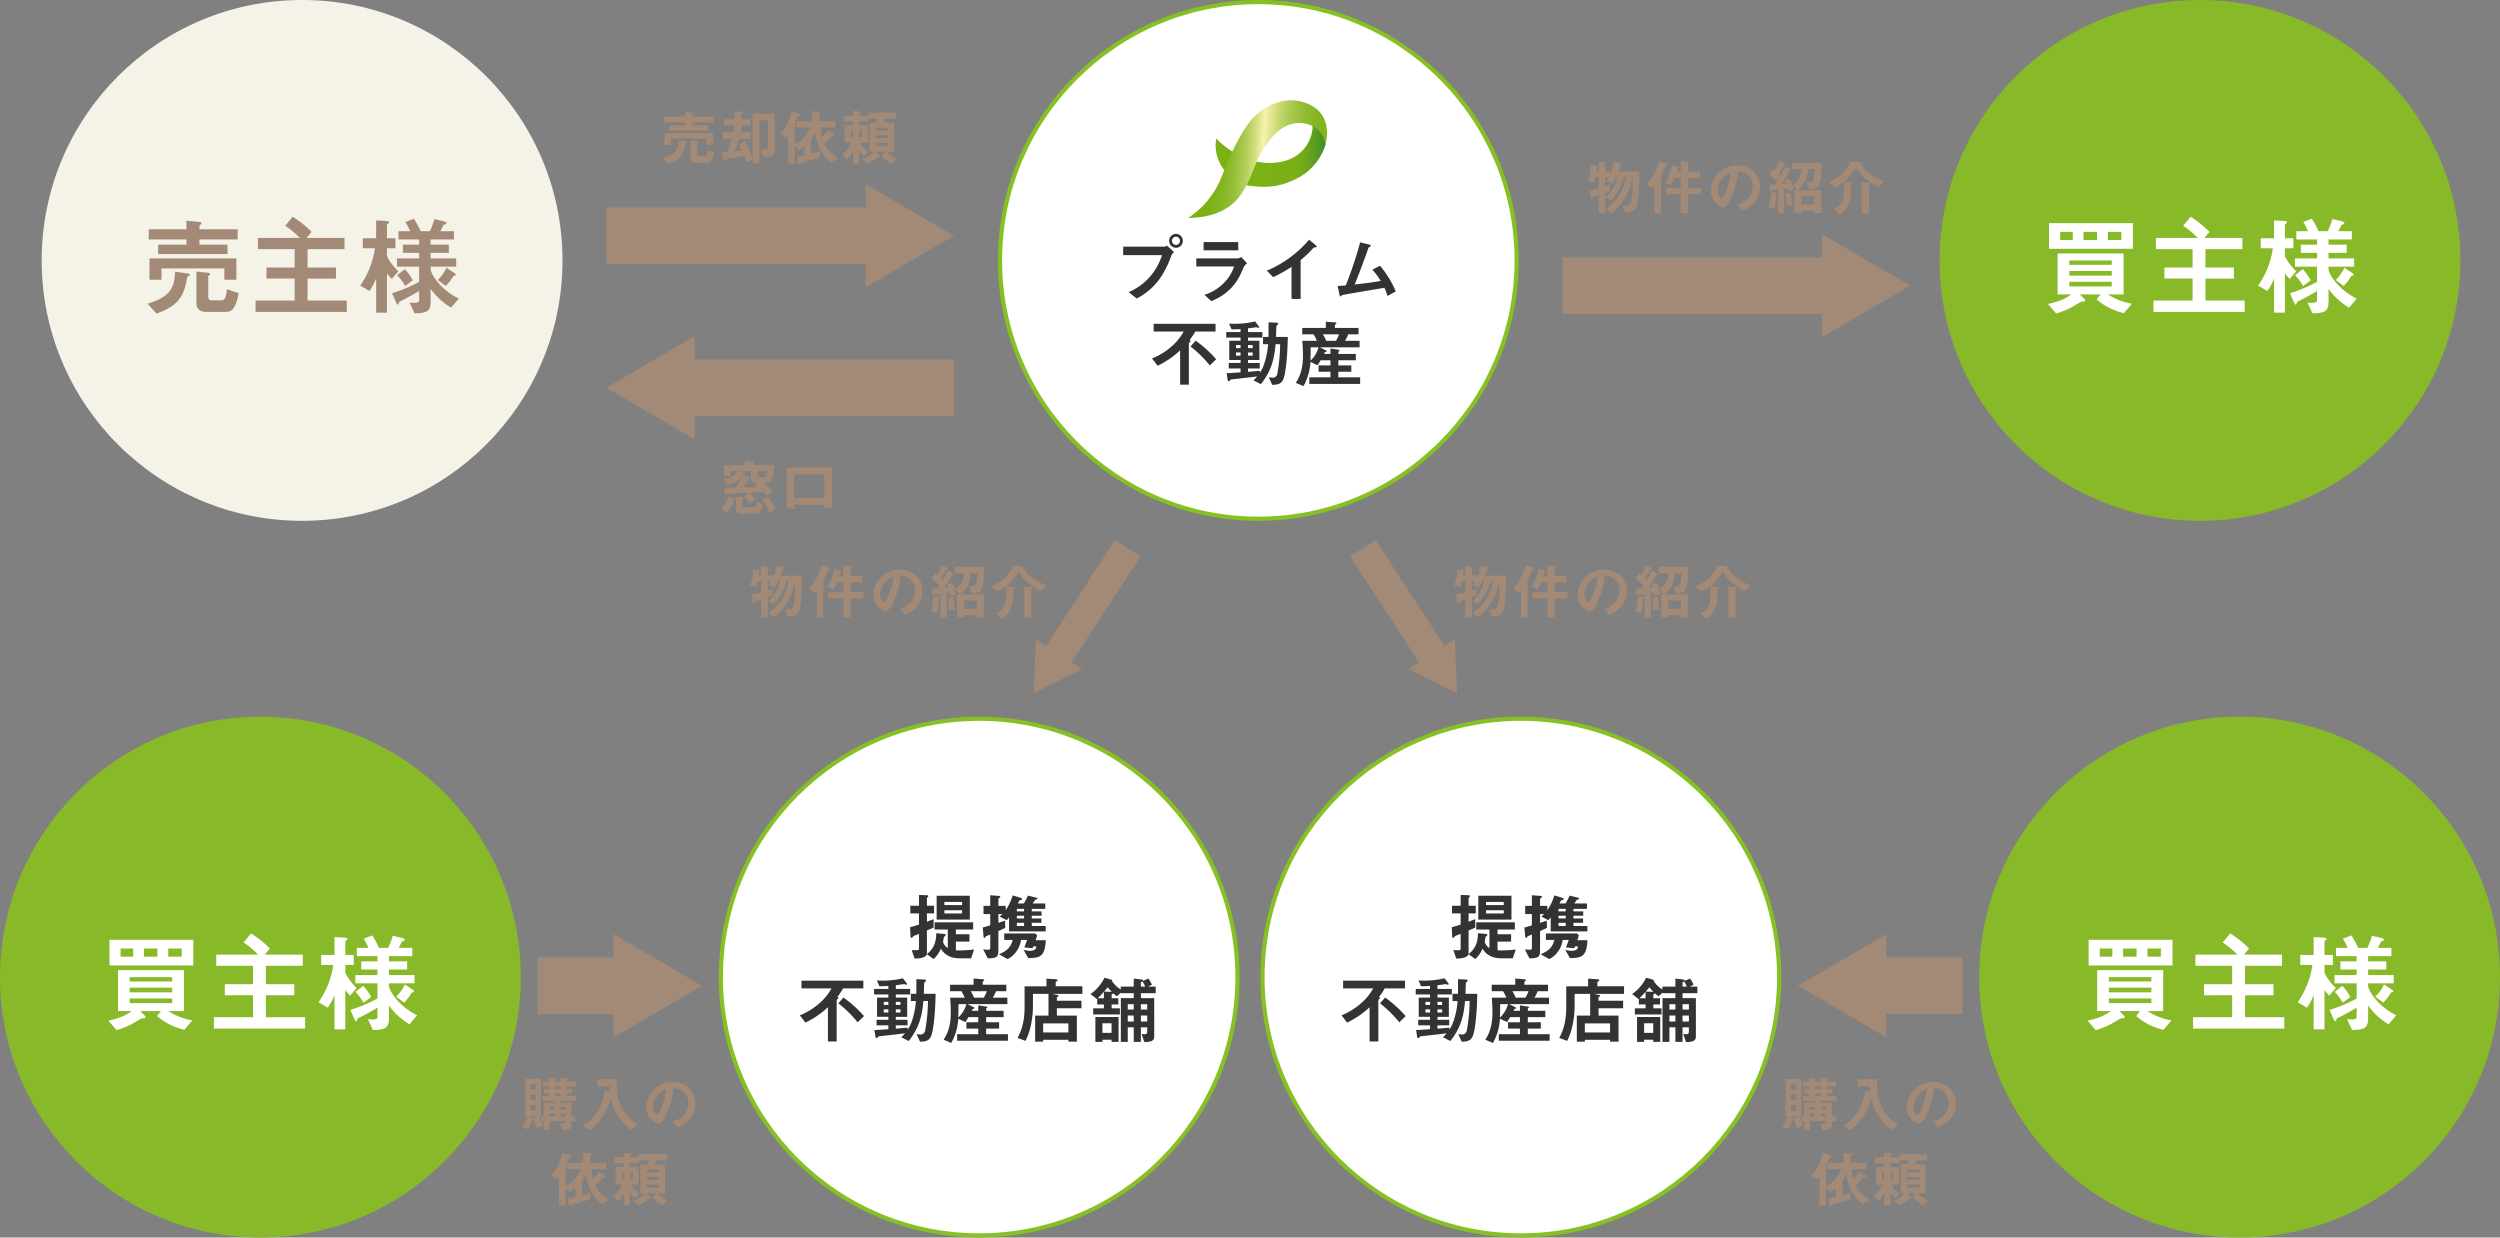
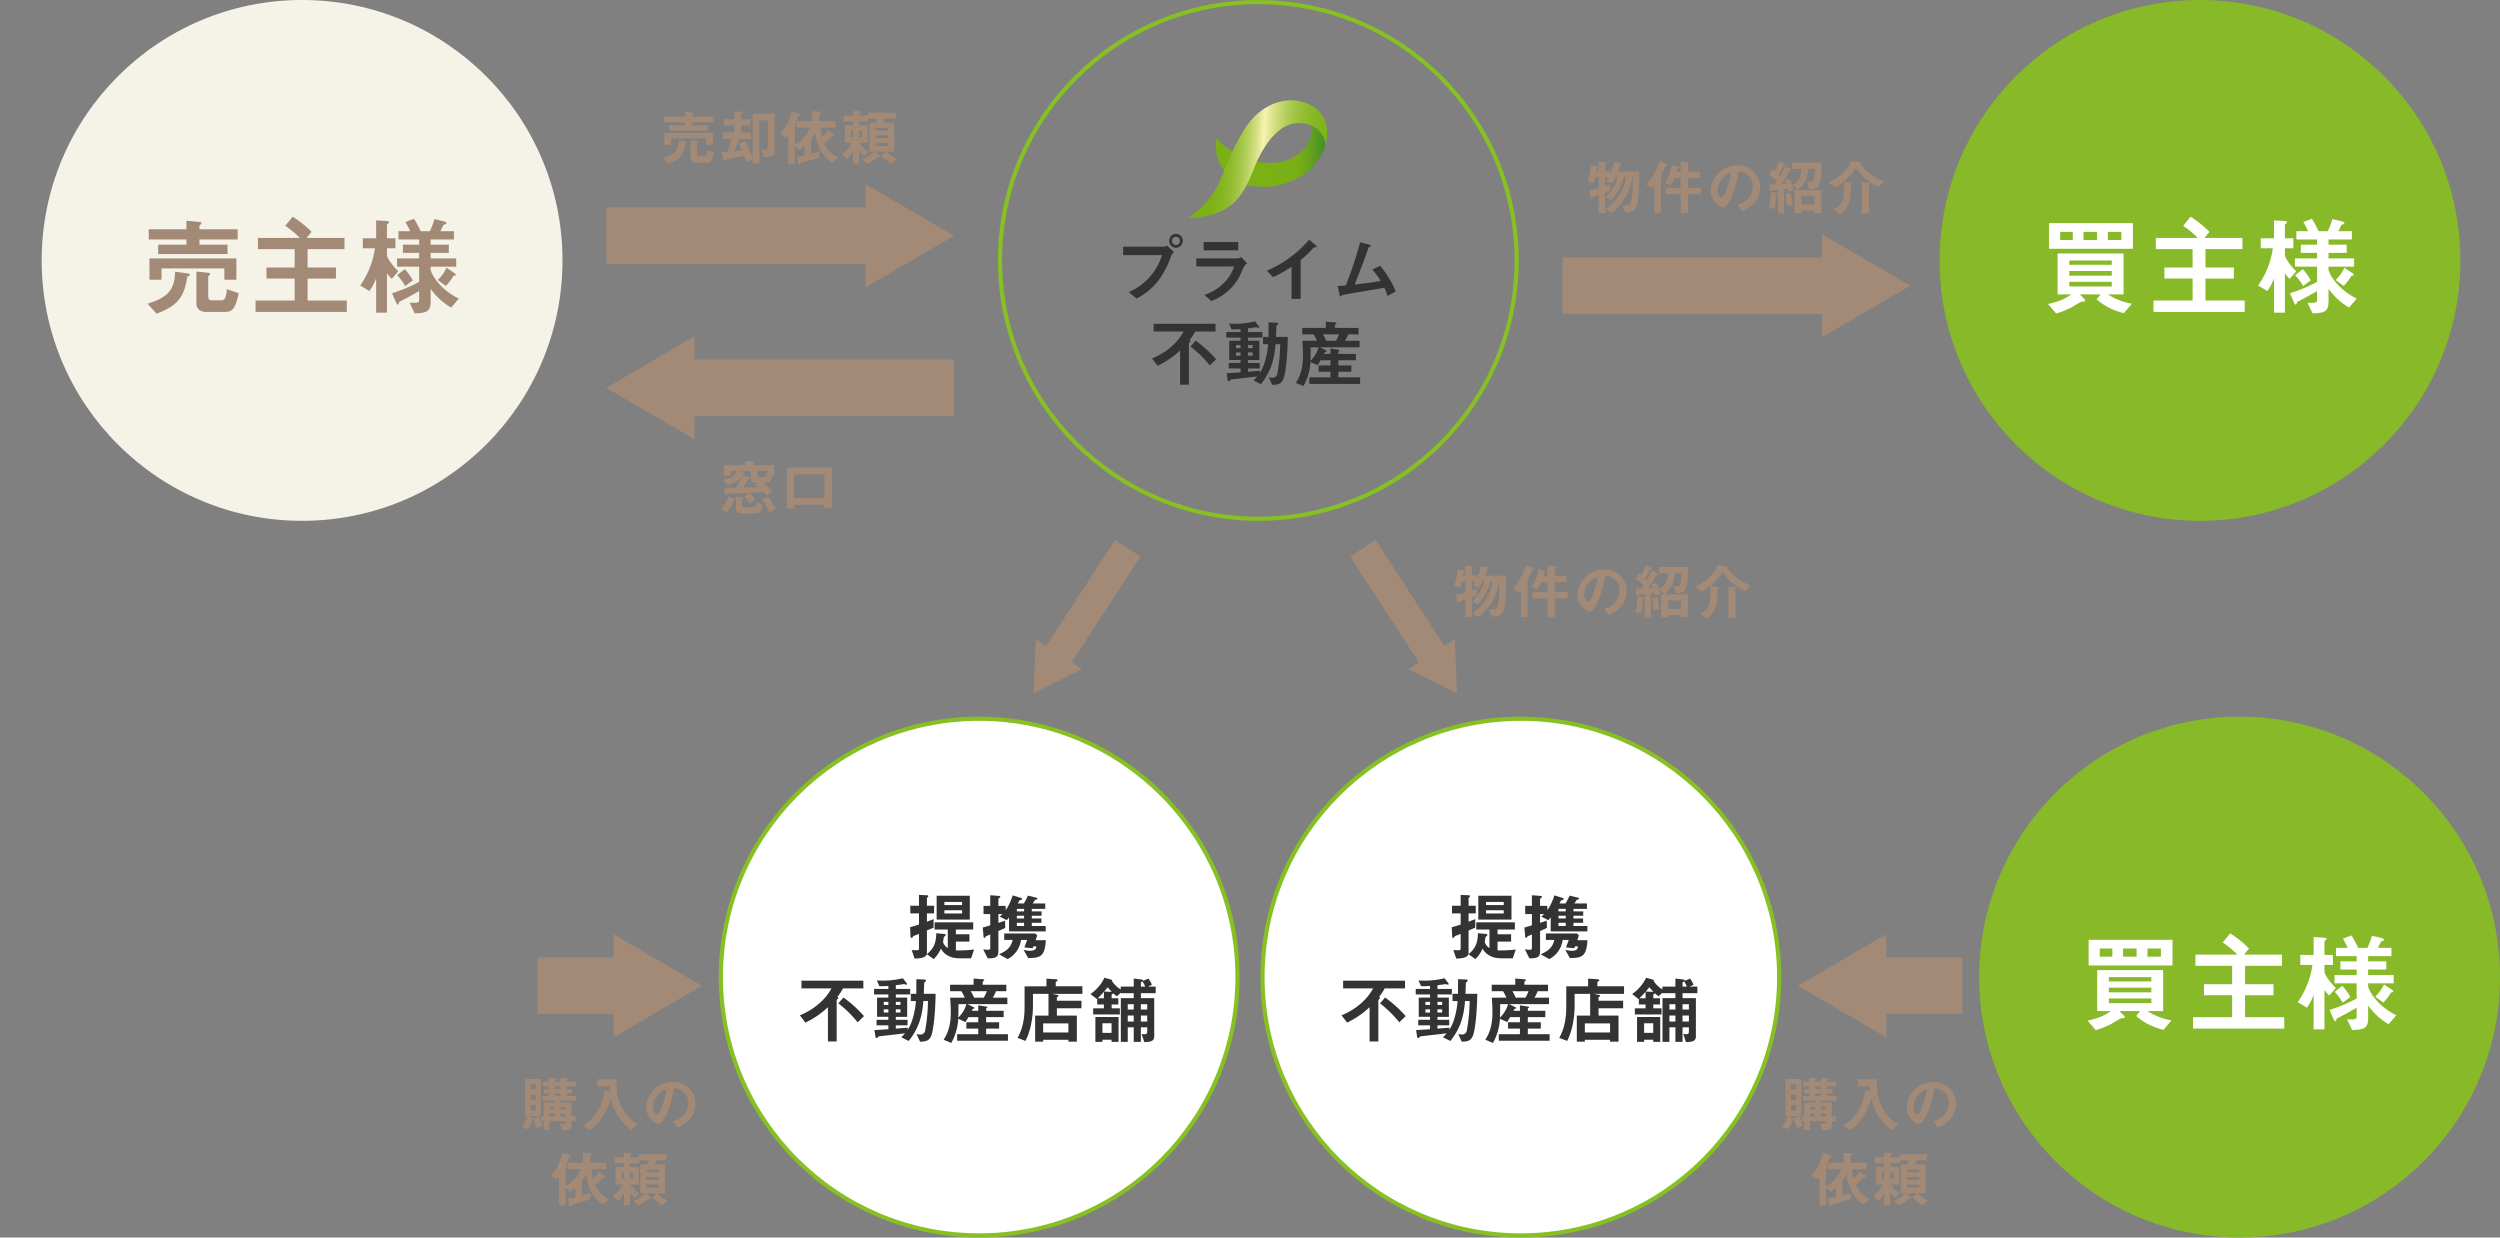
<svg xmlns="http://www.w3.org/2000/svg" width="1200" height="594" viewBox="0 0 1200 594">
  <rect x="0" y="0" width="1200" height="594" fill="#808080" stroke="none" />
  <defs>
    <linearGradient id="linear-gradient" y1="0.5" x2="1" y2="0.5" gradientUnits="objectBoundingBox">
      <stop offset="0.351" stop-color="#7ab114" />
      <stop offset="0.733" stop-color="#79b015" />
      <stop offset="0.799" stop-color="#71ab17" />
      <stop offset="0.896" stop-color="#5d9f1e" />
      <stop offset="1" stop-color="#408e29" />
    </linearGradient>
    <linearGradient id="linear-gradient-2" x1="0.081" y1="0.484" x2="1.196" y2="0.545" gradientUnits="objectBoundingBox">
      <stop offset="0" stop-color="#7ab114" />
      <stop offset="0.087" stop-color="#7cb216" />
      <stop offset="0.149" stop-color="#83b620" />
      <stop offset="0.205" stop-color="#90bc30" />
      <stop offset="0.256" stop-color="#a3c646" />
      <stop offset="0.304" stop-color="#bad263" />
      <stop offset="0.349" stop-color="#d6e186" />
      <stop offset="0.392" stop-color="#f8f2af" />
      <stop offset="0.392" stop-color="#f9f3b0" />
      <stop offset="0.413" stop-color="#ebeb9f" />
      <stop offset="0.467" stop-color="#cddc7a" />
      <stop offset="0.525" stop-color="#b3ce5a" />
      <stop offset="0.588" stop-color="#9ec340" />
      <stop offset="0.657" stop-color="#8ebb2c" />
      <stop offset="0.736" stop-color="#82b51e" />
      <stop offset="0.833" stop-color="#7cb216" />
      <stop offset="1" stop-color="#7ab114" />
    </linearGradient>
  </defs>
  <g id="zu" transform="translate(-225 -6224)">
    <g id="グループ_242" data-name="グループ 242">
      <g id="グループ_240" data-name="グループ 240">
        <g id="グループ_230" data-name="グループ 230" transform="translate(-153 2099)">
-           <circle id="楕円形_13" data-name="楕円形 13" cx="125" cy="125" r="125" transform="translate(378 4469)" fill="#87b928" />
-           <path id="パス_1041" data-name="パス 1041" d="M-31.772-28.288V-40.612H-72.02v12.324ZM-48.984-32.5h-6.5v-3.9h6.5Zm11.648,0h-6.448v-3.9h6.448Zm-23.3,0h-6.032v-3.9h6.032ZM-32.24-1.924A30.593,30.593,0,0,1-43.784-6.4h7.54V-26.052H-67.912V-6.4h6.552c-3.952,3.068-9.1,4.16-11.18,4.576l3.952,4.628A47.768,47.768,0,0,0-61.36-.1c.884-.52,3.432-2.028,4.836-2.808,1.092-.052,1.82,0,1.82-.572a.866.866,0,0,0-.208-.572l-2.34-2.34h9.932L-49.192-4a30.417,30.417,0,0,0,13.1,6.6Zm-9.672-13.468H-62.3v-2.236h20.384Zm0-5.2H-62.3v-2.08h20.384Zm0,10.4H-62.3v-2.236h20.384Zm63.8,12.22v-5.46H3.068V-13.988H16.692v-5.3H3.068v-8.84H20.8v-5.356H2.548L4.992-36.4a50.907,50.907,0,0,0-9.048-7.28l-3.588,4.368a42.787,42.787,0,0,1,7.02,5.824H-20.748v5.356H-3.12v8.84H-16.64v5.3H-3.12V-3.432H-21.892v5.46ZM74.2-15.86c0-.364-.572-.728-.728-.832l-3.744-2.5a18.274,18.274,0,0,1-4.16,5.876l3.848,2.86a24.522,24.522,0,0,0,3.64-4.732c.1-.1.156-.156.624-.208A.464.464,0,0,0,74.2-15.86ZM75.66-4.368C65.884-9.2,62.14-16.9,62.14-18.408v-1.3H74.412V-23.66H62.14v-2.652h8.736v-3.952H62.14v-2.5H73.32v-3.952h-6.5c.26-.468,1.456-2.912,1.508-2.964.1-.156.208-.156.676-.312.624-.156.728-.364.728-.624,0-.572-1.144-.832-1.508-.936l-4.264-.988a35.978,35.978,0,0,1-2.184,5.824h-4.42a48.8,48.8,0,0,0-3.224-5.98l-4.108,1.56a30.221,30.221,0,0,1,2.288,4.42H46.7v3.952h9.932v2.5h-7.8v3.952h7.8v2.652H46.02v3.952H56.628v7.28a68.4,68.4,0,0,1-13,5.46l1.716,4c.208.468.676,1.508,1.092,1.508.208,0,.364-.52.572-1.092.156-.416.26-.416,1.092-.78.988-.416,6.292-3.328,8.528-4.68v4.472c0,1.092-1.092,1.352-4.576,1.092L54.444,2.7c6.188-.1,7.7-1.144,7.7-5.824V-9.048a32.449,32.449,0,0,0,9.828,9ZM53.612-13.156a28.056,28.056,0,0,0-3.848-5.356L46.072-15.6a23.525,23.525,0,0,1,3.848,5.2Zm-6.968-4.316c-1.664-1.56-4.628-4.992-5.46-7.488v-3.588H45.24v-4.784H41.184V-39.78c0-.156.52-.572.78-.832.1-.1.26-.208.26-.416,0-.468-.884-.572-1.768-.624l-4.472-.26v8.58h-6.4v4.784h5.824A40.916,40.916,0,0,1,28.34-10.66l4.42,2.652a26.884,26.884,0,0,0,3.224-6.084V2.392h5.2V-16.484a22.107,22.107,0,0,0,2.288,2.652Z" transform="translate(502.561 4616.703)" fill="#fff" />
-         </g>
+           </g>
        <g id="グループ_231" data-name="グループ 231" transform="translate(-362 2099)">
          <g id="パス_1024" data-name="パス 1024" transform="translate(932 4469)" fill="#fff">
            <path d="M 125 249 C 116.586 249 108.178 248.152 100.009 246.481 C 92.048 244.852 84.217 242.421 76.734 239.256 C 69.387 236.148 62.3 232.302 55.671 227.823 C 49.105 223.387 42.93 218.293 37.319 212.681 C 31.707 207.07 26.613 200.895 22.177 194.329 C 17.698 187.7 13.852 180.613 10.744 173.266 C 7.579 165.783 5.148 157.952 3.519 149.991 C 1.848 141.822 1 133.414 1 125 C 1 116.586 1.848 108.178 3.519 100.009 C 5.148 92.048 7.579 84.217 10.744 76.734 C 13.852 69.387 17.698 62.3 22.177 55.671 C 26.613 49.105 31.707 42.93 37.319 37.319 C 42.93 31.707 49.105 26.613 55.671 22.177 C 62.3 17.698 69.387 13.852 76.734 10.744 C 84.217 7.579 92.048 5.148 100.009 3.519 C 108.178 1.848 116.586 1 125 1 C 133.414 1 141.822 1.848 149.991 3.519 C 157.952 5.148 165.783 7.579 173.266 10.744 C 180.613 13.852 187.7 17.698 194.329 22.177 C 200.895 26.613 207.07 31.707 212.681 37.319 C 218.293 42.93 223.387 49.105 227.823 55.671 C 232.302 62.3 236.148 69.387 239.256 76.734 C 242.421 84.217 244.852 92.048 246.481 100.009 C 248.152 108.178 249 116.586 249 125 C 249 133.414 248.152 141.822 246.481 149.991 C 244.852 157.952 242.421 165.783 239.256 173.266 C 236.148 180.613 232.302 187.7 227.823 194.329 C 223.387 200.895 218.293 207.07 212.681 212.681 C 207.07 218.293 200.895 223.387 194.329 227.823 C 187.7 232.302 180.613 236.148 173.266 239.256 C 165.783 242.421 157.952 244.852 149.991 246.481 C 141.822 248.152 133.414 249 125 249 Z" stroke="none" />
            <path d="M 125 2 C 116.653 2 108.312 2.841 100.209 4.499 C 92.313 6.115 84.546 8.526 77.123 11.665 C 69.836 14.748 62.806 18.563 56.231 23.005 C 49.717 27.406 43.592 32.459 38.026 38.026 C 32.459 43.592 27.406 49.717 23.005 56.231 C 18.563 62.806 14.748 69.836 11.665 77.123 C 8.526 84.546 6.115 92.313 4.499 100.209 C 2.841 108.312 2 116.653 2 125 C 2 133.347 2.841 141.688 4.499 149.791 C 6.115 157.687 8.526 165.454 11.665 172.877 C 14.748 180.164 18.563 187.194 23.005 193.769 C 27.406 200.283 32.459 206.408 38.026 211.974 C 43.592 217.541 49.717 222.594 56.231 226.995 C 62.806 231.437 69.836 235.252 77.123 238.335 C 84.546 241.474 92.313 243.885 100.209 245.501 C 108.312 247.159 116.653 248 125 248 C 133.347 248 141.688 247.159 149.791 245.501 C 157.687 243.885 165.454 241.474 172.877 238.335 C 180.164 235.252 187.194 231.437 193.769 226.995 C 200.283 222.594 206.408 217.541 211.974 211.974 C 217.541 206.408 222.594 200.283 226.995 193.769 C 231.437 187.194 235.252 180.164 238.335 172.877 C 241.474 165.454 243.885 157.687 245.501 149.791 C 247.159 141.688 248 133.347 248 125 C 248 116.653 247.159 108.312 245.501 100.209 C 243.885 92.313 241.474 84.546 238.335 77.123 C 235.252 69.836 231.437 62.806 226.995 56.231 C 222.594 49.717 217.541 43.592 211.974 38.026 C 206.408 32.459 200.283 27.406 193.769 23.005 C 187.194 18.563 180.164 14.748 172.877 11.665 C 165.454 8.526 157.687 6.115 149.791 4.499 C 141.688 2.841 133.347 2 125 2 M 125 0 C 194.036 0 250 55.964 250 125 C 250 194.036 194.036 250 125 250 C 55.964 250 0 194.036 0 125 C 0 55.964 55.964 0 125 0 Z" stroke="none" fill="#86c023" />
          </g>
          <path id="パス_1043" data-name="パス 1043" d="M-3.99-16.765V-28.21H-19.915v11.445ZM-7.7-23.73H-16.2v-1.5H-7.7Zm0,4.025H-16.2v-1.54H-7.7Zm5.775,17.29a55.929,55.929,0,0,1-8.75.42V-6.2h6.51V-9.73h-6.51v-2.275h8.3v-3.43H-20.9v3.43h6.335V-3.08a5.5,5.5,0,0,1-2.275-2.87c.07-.35.315-2.1.35-2.275.035-.14.1-.245.49-.56.28-.175.42-.315.42-.595,0-.21-.1-.455-1.05-.525l-3.465-.315C-20.16-4.97-21.735-2.59-24.6-.14L-21.35,2.2a15.158,15.158,0,0,0,3.5-5.04,8.062,8.062,0,0,0,2.065,2.52C-14.315.77-12.565,1.82-8.54,1.82h5.18ZM-21.14-19.74v-3.675h-3.43v-3.6c0-.175.1-.28.35-.49.175-.175.315-.315.315-.525s0-.42-1.33-.455l-3.15-.105v5.18H-32.55v3.675h4.165v5.355c-2.555.84-3.57,1.085-4.27,1.26L-32.48-9.1c.035.8.035,1.085.525,1.085.28,0,.315,0,.7-.6.175-.28.315-.315,1.365-.7.245-.07.84-.315,1.5-.6v6.9c0,.665-.14.84-.42.91-.245.07-2.59,0-3.08,0l1.4,4.06c1.26-.035,5.915-.07,5.915-2.59V-11.55c1.925-.805,2.45-1.015,3.185-1.33v-4.095c-.77.28-2.275.875-3.185,1.26V-19.74ZM32.445-11.1v-2.59H25.76v-1.54h4.62V-17.29H25.76v-1.33h4.69v-2.065H25.76V-21.91h6.475V-24.5H26.18c.455-.63.875-1.3,1.155-1.715.1-.14.42-.175.6-.21.28,0,.525-.07.525-.42,0-.245-.35-.385-.56-.455l-3.99-.98a31.07,31.07,0,0,1-1.96,3.78H19.04c.14-.21.665-1.3.7-1.33.105-.14.385-.245.98-.42.14-.07.385-.14.385-.42,0-.315-.455-.49-.63-.525l-3.885-1.19a25.46,25.46,0,0,1-3.36,7.105v-2.065H9.73V-26.6c0-.175.105-.315.49-.56.175-.14.42-.315.42-.56s-.245-.385-.8-.42L5.81-28.455v5.11H2.59v3.92H5.81V-14c-1.54.455-2.065.63-3.605,1.05L2.59-8.785c0,.245.07.84.42.84.175,0,.28-.175.6-.6.14-.21.35-.315,2.205-1.05v6.335c0,.735-.28.98-1.085.98a20.176,20.176,0,0,1-2.31-.21l2.2,4.34c4.375,0,5.11-.77,5.11-3.85V-11.27c2.24-1.015,2.66-1.19,3.29-1.505l-.1-3.465c-.665.245-2.135.7-3.185,1.05v-4.235h1.96A14.352,14.352,0,0,1,10.325-18.2l3.395,1.715a14.162,14.162,0,0,0,1.12-1.33v6.72ZM22.05-17.29H18.585v-1.33H22.05Zm0-3.4H18.585V-21.91H22.05Zm0,7H18.585v-1.54H22.05ZM32.48-6.86H27.615l.735-2.31-.91-.945H12.53V-7h4.025c-.735,3.5-2.8,5.285-6.545,6.895L14.175,2.2A12.186,12.186,0,0,0,20.58-7h2.94L22.19-3.395l3.955.385.385-.875h1.4c-.07.735-.175,2.1-3.045,2.1a11.355,11.355,0,0,1-3.08-.49l2.24,3.99C29.435,1.61,32.06,1.33,32.48-6.86ZM-54.775,29.57a58.361,58.361,0,0,0-9.87-8.925l-2.45,2.8a54.325,54.325,0,0,1,9.24,9.1Zm-.315-13.3V12.56H-84.805v3.71h14.42a26.009,26.009,0,0,1-4.725,6.16,32.764,32.764,0,0,1-10.465,6.755l2.695,3.5A42.641,42.641,0,0,0-72.1,25.3V41.75h4.2V21.975c0-.21.07-.28.6-.735a.553.553,0,0,0,.21-.385c0-.315-.315-.42-.49-.455a29.115,29.115,0,0,0,2.73-4.13ZM-20.4,18.86h-5.67c.035-.805.14-4.305.175-5,.035-.385.1-.42.665-.945a.546.546,0,0,0,.21-.42c0-.455-.56-.49-.84-.49l-3.78-.175c0,3.185,0,3.22-.035,7.035h-2.625v3.465h2.45a39.054,39.054,0,0,1-1.61,8.575,19.3,19.3,0,0,1-2.345,5.215V35.1c-1.925.175-2.45.21-5.705.49V33.98h5.635V31.355h-5.635V29.92h5.46V20.68h-5.46v-1.5h6.9v-2.66h-6.9V14.73c.77-.1,2.275-.28,2.31-.28.245-.035,1.3-.245,1.505-.245s1.015.28,1.155.28c.315,0,.42-.14.42-.28a1.19,1.19,0,0,0-.245-.525L-36.12,11.4a41.592,41.592,0,0,1-12.495,1.05l1.225,2.765c2.415,0,3.57-.07,4.305-.14v1.435h-6.86v2.66h6.86v1.5H-48.51v9.24h5.425v1.435h-5.67V33.98h5.67v1.855c-1.225.1-4.515.35-6.685.42l.49,3.185c.07.49.245.665.525.665.315,0,.42-.14.7-.525.21-.315.315-.28,1.085-.385,1.89-.21,10.185-1.155,11.865-1.365a21.062,21.062,0,0,1-1.785,1.89l3.57,1.785c5.04-6.335,6.475-12.25,7.035-19.18h2.205a81.778,81.778,0,0,1-1.365,14.21A2.209,2.209,0,0,1-27.9,38.39a9.458,9.458,0,0,1-1.645-.175l1.68,3.64c3.85-.07,5.18-.945,6.02-5.32C-20.65,30.48-20.475,21.835-20.4,18.86Zm-16.87,5.355h-2.24v-1.47h2.24Zm0,3.64h-2.24v-1.54h2.24Zm-5.81-3.64H-45.29v-1.47h2.205Zm0,3.64H-45.29v-1.54h2.205ZM14.315,41.4V38.25H3.85V35.555h6.23V32.51H3.85V30.06h8.4V27.015H3.85V26.07c0-.175.245-.35.315-.385.1-.07.28-.175.28-.315,0-.28-.455-.35-.805-.42L.07,24.39v2.625H-3.01c.385-.805.455-.91.56-.945s.63-.1.7-.21c.035,0,.035-.07.035-.14,0-.14-.14-.28-.6-.525L-5.075,23.83h19.11V20.715h-7A16.142,16.142,0,0,0,8.575,17.6h4.97V14.52H2.2V13.3c0-.28.315-.525.42-.6s.315-.21.315-.385c0-.385-.665-.455-.84-.455l-4.27-.315V14.52H-13.475V17.6H-8.05a18.482,18.482,0,0,1,1.61,3.115h-7c.315,3.92.315,6.58.315,7.175,0,7.42-2.17,10.99-3.43,13.02l3.675,1.54A27.034,27.034,0,0,0-9.52,30.83l3.4,1.61c.595-.875,1.05-1.645,1.47-2.38H.07v2.45H-5.635v3.045H.07V38.25H-10.08V41.4ZM4.2,17.6a16.919,16.919,0,0,1-1.5,3.115H-1.96A17.392,17.392,0,0,0-3.6,17.6Zm-9.835,6.23A14.034,14.034,0,0,1-9.52,30.27c.035-1.435.07-2.835.1-6.44ZM50.05,18.895v-3.64H37.24V13.3c0-.14.245-.28.42-.385s.49-.315.49-.525c0-.385-.42-.49-.77-.525l-4.585-.28v3.675H22.3V25.16c0,8.435-2.135,12.53-3.36,14.875L22.75,41.47a30.726,30.726,0,0,0,2.45-6.965A45.026,45.026,0,0,0,26.32,24.39v-5.5h7.455v10.43H27.37v12.53h3.85v-.91H43.33v.91h4.06V29.325H37.8V25.79H49.6v-3.6H37.8V20.47c.49-.245.77-.35.77-.63,0-.315-.595-.455-.98-.525l-2.135-.42ZM43.33,37.41H31.22V33.07H43.33Zm41.9-18.83V15.4h-3.71l1.89-.875a12.756,12.756,0,0,0-1.68-2.975L79,12.7a.364.364,0,0,0,.14-.28c0-.315-.385-.385-.63-.42l-3.815-.455V15.4H68.46V16.76a12.235,12.235,0,0,1-4.305-4.235c.07-.035.21-.07.21-.21,0-.07-.1-.14-.35-.21l-3.36-.98a20.336,20.336,0,0,1-6.72,7.84L56.98,21.38a.957.957,0,0,0,.175-.14v2.73h3.22v1.855H55.23v2.94H68.04v-2.94H64.085V23.97h3.22V20.995h-3.22v-1.68c0-.175.735-.56.805-.665a15.07,15.07,0,0,0,1.715,1.4l1.855-1.715v.245h6.23v2.345H68.5v21H71.82V34.96h2.87v6.965h3.43V34.96h3.045V37.2a1.016,1.016,0,0,1-1.015,1.05,13.939,13.939,0,0,1-1.68-.1l1.295,3.885c3.99-.035,4.76-.98,4.76-2.87V20.925h-6.4V18.58Zm-4.06,7.84H78.12V23.865h3.045Zm0,5.74H78.12V29.29h3.045ZM74.69,26.42H71.82V23.865h2.87Zm0,5.74H71.82V29.29h2.87ZM64.05,37.62H59.675V33H64.05Zm3.36,4.305V29.99H56.28V41.925h3.4V40.91H64.05v1.015ZM80.15,15.4H78.12V13.5c0-.14.35-.385.63-.6A5.954,5.954,0,0,1,80.15,15.4Zm-16,2.52-3.71-.14c.6-.665,1.365-1.54,1.75-2.065A22.526,22.526,0,0,0,64.155,17.915Zm-3.78,3.08H57.4c1.12-1.05,2.17-2.2,2.975-3.115Z" transform="translate(1056.5 4583.165)" fill="#333" />
        </g>
        <g id="グループ_232" data-name="グループ 232" transform="translate(425 6784)">
          <path id="合体_8" data-name="合体 8" d="M57.516,38.318H21V11.154H57.516V0l42.4,24.738-42.4,24.739Z" transform="translate(37 -111.578)" fill="#a38a76" />
          <path id="パス_1042" data-name="パス 1042" d="M-16.443-12.615v-2.262H-21v-1.305h2.61v-2.059H-21v-1.305H-16.7v-2.32H-21c0-.609,0-.7.261-.9.232-.174.261-.29.261-.406,0-.2-.2-.261-.58-.29l-2.929-.174v1.769h-2.639v-.522c0-.116.174-.261.29-.319.058-.058.29-.2.29-.348,0-.261-.348-.319-.638-.348l-2.871-.232v1.769h-2.9v2.32h2.9v1.305H-31.9v2.059h2.349v1.305h-3.074v2.262h5.771v.841h-5.162V-5.1h-1.305v2.262h1.305V1.421h2.842V-2.842h7.6v.522c0,.551-.522.783-1.015.783a10.621,10.621,0,0,1-1.856-.232l1.16,3.132h1.74c1.334,0,2.813-.348,2.813-1.943V-2.842h2.03V-5.1h-2.03v-6.67h-5.22v-.841Zm-5.133,4.292h-2.378V-9.686h2.378Zm0,3.219h-2.378V-6.5h2.378Zm-5.278-3.219h-2.32V-9.686h2.32Zm0,3.219h-2.32V-6.5h2.32Zm2.871-13.137h-2.639v-1.305h2.639Zm0,3.364h-2.639v-1.305h2.639ZM-32.538-.812a39.509,39.509,0,0,1-1.856-4.437h1.015V-23.084h-7.54V-5.249h.957A15.026,15.026,0,0,1-42.514,0l2.871,1.015a23.728,23.728,0,0,0,2.059-4.292c.029-.087.058-.145.348-.232.232-.058.261-.087.319-.2A30.4,30.4,0,0,0-35.206.58ZM-35.786-13.05h-2.523v-2.465h2.523Zm0,5.046h-2.523v-2.581h2.523Zm0-10.034h-2.523v-2.407h2.523Zm1.015,12.789L-37.12-4.118l-2.059-1.131ZM13.2-1.305A18.161,18.161,0,0,1,5.626-9.019a23.106,23.106,0,0,1-2.668-11.02c0-.928.029-2.03.116-2.929H-6.235v3.451H-.377c.029,1.16.058,1.711.145,2.581l-2.552-.638A22.775,22.775,0,0,1-6.119-7.627,21.953,21.953,0,0,1-13.166-.7l3.1,2.2C-5.046-1.972-1.943-6.931.261-13.746A25.886,25.886,0,0,0,3.712-5.278,25,25,0,0,0,9.889,1.363ZM40.8-11.078c0-6.467-4.756-10.556-10.788-10.556a12.508,12.508,0,0,0-12.789,12.3c0,5.191,4.756,7.8,5.8,7.8,1.508,0,2.842-2.436,3.712-4.234a41.174,41.174,0,0,0,3.6-12.905,7.419,7.419,0,0,1,4.93,1.943,6.837,6.837,0,0,1,2.088,5.075,9.073,9.073,0,0,1-2.088,5.771,9.768,9.768,0,0,1-5.22,3.1L32.19.2a14,14,0,0,0,6.757-5.1A10.836,10.836,0,0,0,40.8-11.078Zm-13.92-7.076C26.3-13.63,23.809-6.061,22.3-6.061c-.522,0-1.856-1.218-1.856-3.567a9.5,9.5,0,0,1,2.9-6.438A8.562,8.562,0,0,1,26.883-18.154ZM-.58,34.811a16.118,16.118,0,0,1-6.7-6.728c.725-.7,1.885-1.827,3.451-3.509.319-.377.348-.406.667-.406.725,0,.87,0,.87-.29,0-.261-.348-.551-.493-.667l-2.61-1.74a24.243,24.243,0,0,1-2.929,3.277,21.181,21.181,0,0,1-.754-4.524h7.105V17.15H-9.715V13.9c0-.174.116-.261.406-.493s.319-.348.319-.493c0-.319-.29-.377-1.073-.406l-3.074-.116V17.15h-7.4v3.074h6.467c-2.32,4.7-4.582,6.7-7.424,8.12V20.137c0-.174.058-.232.522-.638a.393.393,0,0,0,.2-.319c0-.29-.261-.406-.7-.609.551-1.131,1.015-2.32,1.479-3.48.2-.464.2-.464.725-.638a.359.359,0,0,0,.29-.377c0-.232-.145-.464-1.044-.754L-23,12.394c-.9,3.6-2.61,8-5.626,10.962l3.1,1.682a12.183,12.183,0,0,0,.87-1.1V37.6h3.161V29.04l2.117,1.972a18.5,18.5,0,0,0,2.581-1.856v4.437c-1.044.2-1.508.29-3.625.667l.464,2.784c.058.319.145.928.551.928.174,0,.174,0,.551-.522a.841.841,0,0,1,.29-.232c.116-.058,7.772-2.2,8.787-2.494l.319-3.161a43.713,43.713,0,0,1-4.2,1.247V25.763c.174-.261.957-1.305,1.1-1.537.2-.319.464-.7.841-1.334a27.122,27.122,0,0,0,2.03,7.076,20,20,0,0,0,5.8,7.1Zm27.985.435a13.49,13.49,0,0,1-4.9-3.48h3.712V17.875H21.083c.522-.9.638-1.131,1.015-1.885H26.97v-2.9H13.717v1.421H9.367v-.725a4.926,4.926,0,0,1,.551-.522.426.426,0,0,0,.2-.348c0-.406-.609-.464-.812-.464l-2.842-.145v2.2H1.972v2.813H6.467v1.8H2.494V27.59H5.8a18.1,18.1,0,0,1-4.553,5.655l2.465,2.32a15.94,15.94,0,0,0,2.755-4.06v6.032h2.9v-6.38a13.838,13.838,0,0,0,2.32,2.987L13.8,31.8a14.671,14.671,0,0,1-4.263-4.2h4V19.122H9.367v-1.8h4.466V15.99h4.495c-.319.9-.406,1.16-.725,1.885H14.326V31.766h2.32a14.816,14.816,0,0,1-5.655,3.654L13.4,37.566a19.614,19.614,0,0,0,5.133-3.219,5.453,5.453,0,0,0,.551.087c.377,0,.406-.174.406-.319a.626.626,0,0,0-.261-.464L17.11,31.766h5.1L20.1,33.68a16.724,16.724,0,0,0,4.93,3.828ZM23.258,25.3H17.313V23.936h5.945Zm0-3.6H17.313V20.369h5.945Zm0,7.337H17.313V27.561h5.945ZM10.817,24.864H9.367V21.79h1.45Zm-4.35,0H5.336V21.79H6.467Z" transform="translate(93.001 -19)" fill="#a38a76" />
        </g>
      </g>
      <g id="グループ_241" data-name="グループ 241">
        <g id="グループ_238" data-name="グループ 238" transform="translate(797 2099)">
          <circle id="楕円形_13-2" data-name="楕円形 13" cx="125" cy="125" r="125" transform="translate(378 4469)" fill="#87b928" />
          <path id="パス_1046" data-name="パス 1046" d="M-31.772-28.288V-40.612H-72.02v12.324ZM-48.984-32.5h-6.5v-3.9h6.5Zm11.648,0h-6.448v-3.9h6.448Zm-23.3,0h-6.032v-3.9h6.032ZM-32.24-1.924A30.593,30.593,0,0,1-43.784-6.4h7.54V-26.052H-67.912V-6.4h6.552c-3.952,3.068-9.1,4.16-11.18,4.576l3.952,4.628A47.768,47.768,0,0,0-61.36-.1c.884-.52,3.432-2.028,4.836-2.808,1.092-.052,1.82,0,1.82-.572a.866.866,0,0,0-.208-.572l-2.34-2.34h9.932L-49.192-4a30.417,30.417,0,0,0,13.1,6.6Zm-9.672-13.468H-62.3v-2.236h20.384Zm0-5.2H-62.3v-2.08h20.384Zm0,10.4H-62.3v-2.236h20.384Zm63.8,12.22v-5.46H3.068V-13.988H16.692v-5.3H3.068v-8.84H20.8v-5.356H2.548L4.992-36.4a50.907,50.907,0,0,0-9.048-7.28l-3.588,4.368a42.787,42.787,0,0,1,7.02,5.824H-20.748v5.356H-3.12v8.84H-16.64v5.3H-3.12V-3.432H-21.892v5.46ZM74.2-15.86c0-.364-.572-.728-.728-.832l-3.744-2.5a18.274,18.274,0,0,1-4.16,5.876l3.848,2.86a24.522,24.522,0,0,0,3.64-4.732c.1-.1.156-.156.624-.208A.464.464,0,0,0,74.2-15.86ZM75.66-4.368C65.884-9.2,62.14-16.9,62.14-18.408v-1.3H74.412V-23.66H62.14v-2.652h8.736v-3.952H62.14v-2.5H73.32v-3.952h-6.5c.26-.468,1.456-2.912,1.508-2.964.1-.156.208-.156.676-.312.624-.156.728-.364.728-.624,0-.572-1.144-.832-1.508-.936l-4.264-.988a35.978,35.978,0,0,1-2.184,5.824h-4.42a48.8,48.8,0,0,0-3.224-5.98l-4.108,1.56a30.221,30.221,0,0,1,2.288,4.42H46.7v3.952h9.932v2.5h-7.8v3.952h7.8v2.652H46.02v3.952H56.628v7.28a68.4,68.4,0,0,1-13,5.46l1.716,4c.208.468.676,1.508,1.092,1.508.208,0,.364-.52.572-1.092.156-.416.26-.416,1.092-.78.988-.416,6.292-3.328,8.528-4.68v4.472c0,1.092-1.092,1.352-4.576,1.092L54.444,2.7c6.188-.1,7.7-1.144,7.7-5.824V-9.048a32.449,32.449,0,0,0,9.828,9ZM53.612-13.156a28.056,28.056,0,0,0-3.848-5.356L46.072-15.6a23.525,23.525,0,0,1,3.848,5.2Zm-6.968-4.316c-1.664-1.56-4.628-4.992-5.46-7.488v-3.588H45.24v-4.784H41.184V-39.78c0-.156.52-.572.78-.832.1-.1.26-.208.26-.416,0-.468-.884-.572-1.768-.624l-4.472-.26v8.58h-6.4v4.784h5.824A40.916,40.916,0,0,1,28.34-10.66l4.42,2.652a26.884,26.884,0,0,0,3.224-6.084V2.392h5.2V-16.484a22.107,22.107,0,0,0,2.288,2.652Z" transform="translate(502.561 4616.703)" fill="#fff" />
        </g>
        <g id="グループ_236" data-name="グループ 236" transform="translate(-102 2099)">
          <g id="パス_1024-2" data-name="パス 1024" transform="translate(932 4469)" fill="#fff">
            <path d="M 125 249 C 116.586 249 108.178 248.152 100.009 246.481 C 92.048 244.852 84.217 242.421 76.734 239.256 C 69.387 236.148 62.3 232.302 55.671 227.823 C 49.105 223.387 42.93 218.293 37.319 212.681 C 31.707 207.07 26.613 200.895 22.177 194.329 C 17.698 187.7 13.852 180.613 10.744 173.266 C 7.579 165.783 5.148 157.952 3.519 149.991 C 1.848 141.822 1 133.414 1 125 C 1 116.586 1.848 108.178 3.519 100.009 C 5.148 92.048 7.579 84.217 10.744 76.734 C 13.852 69.387 17.698 62.3 22.177 55.671 C 26.613 49.105 31.707 42.93 37.319 37.319 C 42.93 31.707 49.105 26.613 55.671 22.177 C 62.3 17.698 69.387 13.852 76.734 10.744 C 84.217 7.579 92.048 5.148 100.009 3.519 C 108.178 1.848 116.586 1 125 1 C 133.414 1 141.822 1.848 149.991 3.519 C 157.952 5.148 165.783 7.579 173.266 10.744 C 180.613 13.852 187.7 17.698 194.329 22.177 C 200.895 26.613 207.07 31.707 212.681 37.319 C 218.293 42.93 223.387 49.105 227.823 55.671 C 232.302 62.3 236.148 69.387 239.256 76.734 C 242.421 84.217 244.852 92.048 246.481 100.009 C 248.152 108.178 249 116.586 249 125 C 249 133.414 248.152 141.822 246.481 149.991 C 244.852 157.952 242.421 165.783 239.256 173.266 C 236.148 180.613 232.302 187.7 227.823 194.329 C 223.387 200.895 218.293 207.07 212.681 212.681 C 207.07 218.293 200.895 223.387 194.329 227.823 C 187.7 232.302 180.613 236.148 173.266 239.256 C 165.783 242.421 157.952 244.852 149.991 246.481 C 141.822 248.152 133.414 249 125 249 Z" stroke="none" />
            <path d="M 125 2 C 116.653 2 108.312 2.841 100.209 4.499 C 92.313 6.115 84.546 8.526 77.123 11.665 C 69.836 14.748 62.806 18.563 56.231 23.005 C 49.717 27.406 43.592 32.459 38.026 38.026 C 32.459 43.592 27.406 49.717 23.005 56.231 C 18.563 62.806 14.748 69.836 11.665 77.123 C 8.526 84.546 6.115 92.313 4.499 100.209 C 2.841 108.312 2 116.653 2 125 C 2 133.347 2.841 141.688 4.499 149.791 C 6.115 157.687 8.526 165.454 11.665 172.877 C 14.748 180.164 18.563 187.194 23.005 193.769 C 27.406 200.283 32.459 206.408 38.026 211.974 C 43.592 217.541 49.717 222.594 56.231 226.995 C 62.806 231.437 69.836 235.252 77.123 238.335 C 84.546 241.474 92.313 243.885 100.209 245.501 C 108.312 247.159 116.653 248 125 248 C 133.347 248 141.688 247.159 149.791 245.501 C 157.687 243.885 165.454 241.474 172.877 238.335 C 180.164 235.252 187.194 231.437 193.769 226.995 C 200.283 222.594 206.408 217.541 211.974 211.974 C 217.541 206.408 222.594 200.283 226.995 193.769 C 231.437 187.194 235.252 180.164 238.335 172.877 C 241.474 165.454 243.885 157.687 245.501 149.791 C 247.159 141.688 248 133.347 248 125 C 248 116.653 247.159 108.312 245.501 100.209 C 243.885 92.313 241.474 84.546 238.335 77.123 C 235.252 69.836 231.437 62.806 226.995 56.231 C 222.594 49.717 217.541 43.592 211.974 38.026 C 206.408 32.459 200.283 27.406 193.769 23.005 C 187.194 18.563 180.164 14.748 172.877 11.665 C 165.454 8.526 157.687 6.115 149.791 4.499 C 141.688 2.841 133.347 2 125 2 M 125 0 C 194.036 0 250 55.964 250 125 C 250 194.036 194.036 250 125 250 C 55.964 250 0 194.036 0 125 C 0 55.964 55.964 0 125 0 Z" stroke="none" fill="#86c023" />
          </g>
          <path id="パス_1044" data-name="パス 1044" d="M-3.99-16.765V-28.21H-19.915v11.445ZM-7.7-23.73H-16.2v-1.5H-7.7Zm0,4.025H-16.2v-1.54H-7.7Zm5.775,17.29a55.929,55.929,0,0,1-8.75.42V-6.2h6.51V-9.73h-6.51v-2.275h8.3v-3.43H-20.9v3.43h6.335V-3.08a5.5,5.5,0,0,1-2.275-2.87c.07-.35.315-2.1.35-2.275.035-.14.1-.245.49-.56.28-.175.42-.315.42-.595,0-.21-.1-.455-1.05-.525l-3.465-.315C-20.16-4.97-21.735-2.59-24.6-.14L-21.35,2.2a15.158,15.158,0,0,0,3.5-5.04,8.062,8.062,0,0,0,2.065,2.52C-14.315.77-12.565,1.82-8.54,1.82h5.18ZM-21.14-19.74v-3.675h-3.43v-3.6c0-.175.1-.28.35-.49.175-.175.315-.315.315-.525s0-.42-1.33-.455l-3.15-.105v5.18H-32.55v3.675h4.165v5.355c-2.555.84-3.57,1.085-4.27,1.26L-32.48-9.1c.035.8.035,1.085.525,1.085.28,0,.315,0,.7-.6.175-.28.315-.315,1.365-.7.245-.07.84-.315,1.5-.6v6.9c0,.665-.14.84-.42.91-.245.07-2.59,0-3.08,0l1.4,4.06c1.26-.035,5.915-.07,5.915-2.59V-11.55c1.925-.805,2.45-1.015,3.185-1.33v-4.095c-.77.28-2.275.875-3.185,1.26V-19.74ZM32.445-11.1v-2.59H25.76v-1.54h4.62V-17.29H25.76v-1.33h4.69v-2.065H25.76V-21.91h6.475V-24.5H26.18c.455-.63.875-1.3,1.155-1.715.1-.14.42-.175.6-.21.28,0,.525-.07.525-.42,0-.245-.35-.385-.56-.455l-3.99-.98a31.07,31.07,0,0,1-1.96,3.78H19.04c.14-.21.665-1.3.7-1.33.105-.14.385-.245.98-.42.14-.07.385-.14.385-.42,0-.315-.455-.49-.63-.525l-3.885-1.19a25.46,25.46,0,0,1-3.36,7.105v-2.065H9.73V-26.6c0-.175.105-.315.49-.56.175-.14.42-.315.42-.56s-.245-.385-.8-.42L5.81-28.455v5.11H2.59v3.92H5.81V-14c-1.54.455-2.065.63-3.605,1.05L2.59-8.785c0,.245.07.84.42.84.175,0,.28-.175.6-.6.14-.21.35-.315,2.205-1.05v6.335c0,.735-.28.98-1.085.98a20.176,20.176,0,0,1-2.31-.21l2.2,4.34c4.375,0,5.11-.77,5.11-3.85V-11.27c2.24-1.015,2.66-1.19,3.29-1.505l-.1-3.465c-.665.245-2.135.7-3.185,1.05v-4.235h1.96A14.352,14.352,0,0,1,10.325-18.2l3.395,1.715a14.162,14.162,0,0,0,1.12-1.33v6.72ZM22.05-17.29H18.585v-1.33H22.05Zm0-3.4H18.585V-21.91H22.05Zm0,7H18.585v-1.54H22.05ZM32.48-6.86H27.615l.735-2.31-.91-.945H12.53V-7h4.025c-.735,3.5-2.8,5.285-6.545,6.895L14.175,2.2A12.186,12.186,0,0,0,20.58-7h2.94L22.19-3.395l3.955.385.385-.875h1.4c-.07.735-.175,2.1-3.045,2.1a11.355,11.355,0,0,1-3.08-.49l2.24,3.99C29.435,1.61,32.06,1.33,32.48-6.86ZM-54.775,29.57a58.361,58.361,0,0,0-9.87-8.925l-2.45,2.8a54.325,54.325,0,0,1,9.24,9.1Zm-.315-13.3V12.56H-84.805v3.71h14.42a26.009,26.009,0,0,1-4.725,6.16,32.764,32.764,0,0,1-10.465,6.755l2.695,3.5A42.641,42.641,0,0,0-72.1,25.3V41.75h4.2V21.975c0-.21.07-.28.6-.735a.553.553,0,0,0,.21-.385c0-.315-.315-.42-.49-.455a29.115,29.115,0,0,0,2.73-4.13ZM-20.4,18.86h-5.67c.035-.805.14-4.305.175-5,.035-.385.1-.42.665-.945a.546.546,0,0,0,.21-.42c0-.455-.56-.49-.84-.49l-3.78-.175c0,3.185,0,3.22-.035,7.035h-2.625v3.465h2.45a39.054,39.054,0,0,1-1.61,8.575,19.3,19.3,0,0,1-2.345,5.215V35.1c-1.925.175-2.45.21-5.705.49V33.98h5.635V31.355h-5.635V29.92h5.46V20.68h-5.46v-1.5h6.9v-2.66h-6.9V14.73c.77-.1,2.275-.28,2.31-.28.245-.035,1.3-.245,1.505-.245s1.015.28,1.155.28c.315,0,.42-.14.42-.28a1.19,1.19,0,0,0-.245-.525L-36.12,11.4a41.592,41.592,0,0,1-12.495,1.05l1.225,2.765c2.415,0,3.57-.07,4.305-.14v1.435h-6.86v2.66h6.86v1.5H-48.51v9.24h5.425v1.435h-5.67V33.98h5.67v1.855c-1.225.1-4.515.35-6.685.42l.49,3.185c.07.49.245.665.525.665.315,0,.42-.14.7-.525.21-.315.315-.28,1.085-.385,1.89-.21,10.185-1.155,11.865-1.365a21.062,21.062,0,0,1-1.785,1.89l3.57,1.785c5.04-6.335,6.475-12.25,7.035-19.18h2.205a81.778,81.778,0,0,1-1.365,14.21A2.209,2.209,0,0,1-27.9,38.39a9.458,9.458,0,0,1-1.645-.175l1.68,3.64c3.85-.07,5.18-.945,6.02-5.32C-20.65,30.48-20.475,21.835-20.4,18.86Zm-16.87,5.355h-2.24v-1.47h2.24Zm0,3.64h-2.24v-1.54h2.24Zm-5.81-3.64H-45.29v-1.47h2.205Zm0,3.64H-45.29v-1.54h2.205ZM14.315,41.4V38.25H3.85V35.555h6.23V32.51H3.85V30.06h8.4V27.015H3.85V26.07c0-.175.245-.35.315-.385.1-.07.28-.175.28-.315,0-.28-.455-.35-.805-.42L.07,24.39v2.625H-3.01c.385-.805.455-.91.56-.945s.63-.1.7-.21c.035,0,.035-.07.035-.14,0-.14-.14-.28-.6-.525L-5.075,23.83h19.11V20.715h-7A16.142,16.142,0,0,0,8.575,17.6h4.97V14.52H2.2V13.3c0-.28.315-.525.42-.6s.315-.21.315-.385c0-.385-.665-.455-.84-.455l-4.27-.315V14.52H-13.475V17.6H-8.05a18.482,18.482,0,0,1,1.61,3.115h-7c.315,3.92.315,6.58.315,7.175,0,7.42-2.17,10.99-3.43,13.02l3.675,1.54A27.034,27.034,0,0,0-9.52,30.83l3.4,1.61c.595-.875,1.05-1.645,1.47-2.38H.07v2.45H-5.635v3.045H.07V38.25H-10.08V41.4ZM4.2,17.6a16.919,16.919,0,0,1-1.5,3.115H-1.96A17.392,17.392,0,0,0-3.6,17.6Zm-9.835,6.23A14.034,14.034,0,0,1-9.52,30.27c.035-1.435.07-2.835.1-6.44ZM50.05,18.895v-3.64H37.24V13.3c0-.14.245-.28.42-.385s.49-.315.49-.525c0-.385-.42-.49-.77-.525l-4.585-.28v3.675H22.3V25.16c0,8.435-2.135,12.53-3.36,14.875L22.75,41.47a30.726,30.726,0,0,0,2.45-6.965A45.026,45.026,0,0,0,26.32,24.39v-5.5h7.455v10.43H27.37v12.53h3.85v-.91H43.33v.91h4.06V29.325H37.8V25.79H49.6v-3.6H37.8V20.47c.49-.245.77-.35.77-.63,0-.315-.595-.455-.98-.525l-2.135-.42ZM43.33,37.41H31.22V33.07H43.33Zm41.9-18.83V15.4h-3.71l1.89-.875a12.756,12.756,0,0,0-1.68-2.975L79,12.7a.364.364,0,0,0,.14-.28c0-.315-.385-.385-.63-.42l-3.815-.455V15.4H68.46V16.76a12.235,12.235,0,0,1-4.305-4.235c.07-.035.21-.07.21-.21,0-.07-.1-.14-.35-.21l-3.36-.98a20.336,20.336,0,0,1-6.72,7.84L56.98,21.38a.957.957,0,0,0,.175-.14v2.73h3.22v1.855H55.23v2.94H68.04v-2.94H64.085V23.97h3.22V20.995h-3.22v-1.68c0-.175.735-.56.805-.665a15.07,15.07,0,0,0,1.715,1.4l1.855-1.715v.245h6.23v2.345H68.5v21H71.82V34.96h2.87v6.965h3.43V34.96h3.045V37.2a1.016,1.016,0,0,1-1.015,1.05,13.939,13.939,0,0,1-1.68-.1l1.295,3.885c3.99-.035,4.76-.98,4.76-2.87V20.925h-6.4V18.58Zm-4.06,7.84H78.12V23.865h3.045Zm0,5.74H78.12V29.29h3.045ZM74.69,26.42H71.82V23.865h2.87Zm0,5.74H71.82V29.29h2.87ZM64.05,37.62H59.675V33H64.05Zm3.36,4.305V29.99H56.28V41.925h3.4V40.91H64.05v1.015ZM80.15,15.4H78.12V13.5c0-.14.35-.385.63-.6A5.954,5.954,0,0,1,80.15,15.4Zm-16,2.52-3.71-.14c.6-.665,1.365-1.54,1.75-2.065A22.526,22.526,0,0,0,64.155,17.915Zm-3.78,3.08H57.4c1.12-1.05,2.17-2.2,2.975-3.115Z" transform="translate(1056.5 4583.165)" fill="#333" />
        </g>
        <g id="グループ_237" data-name="グループ 237" transform="translate(1030 6784)">
          <path id="合体_8-2" data-name="合体 8" d="M36.515,11.158H0V38.322H36.515V49.478l42.4-24.738L36.515,0Z" transform="translate(136.92 -62.102) rotate(180)" fill="#a38a76" />
          <path id="パス_1045" data-name="パス 1045" d="M-16.443-12.615v-2.262H-21v-1.305h2.61v-2.059H-21v-1.305H-16.7v-2.32H-21c0-.609,0-.7.261-.9.232-.174.261-.29.261-.406,0-.2-.2-.261-.58-.29l-2.929-.174v1.769h-2.639v-.522c0-.116.174-.261.29-.319.058-.058.29-.2.29-.348,0-.261-.348-.319-.638-.348l-2.871-.232v1.769h-2.9v2.32h2.9v1.305H-31.9v2.059h2.349v1.305h-3.074v2.262h5.771v.841h-5.162V-5.1h-1.305v2.262h1.305V1.421h2.842V-2.842h7.6v.522c0,.551-.522.783-1.015.783a10.621,10.621,0,0,1-1.856-.232l1.16,3.132h1.74c1.334,0,2.813-.348,2.813-1.943V-2.842h2.03V-5.1h-2.03v-6.67h-5.22v-.841Zm-5.133,4.292h-2.378V-9.686h2.378Zm0,3.219h-2.378V-6.5h2.378Zm-5.278-3.219h-2.32V-9.686h2.32Zm0,3.219h-2.32V-6.5h2.32Zm2.871-13.137h-2.639v-1.305h2.639Zm0,3.364h-2.639v-1.305h2.639ZM-32.538-.812a39.509,39.509,0,0,1-1.856-4.437h1.015V-23.084h-7.54V-5.249h.957A15.026,15.026,0,0,1-42.514,0l2.871,1.015a23.728,23.728,0,0,0,2.059-4.292c.029-.087.058-.145.348-.232.232-.058.261-.087.319-.2A30.4,30.4,0,0,0-35.206.58ZM-35.786-13.05h-2.523v-2.465h2.523Zm0,5.046h-2.523v-2.581h2.523Zm0-10.034h-2.523v-2.407h2.523Zm1.015,12.789L-37.12-4.118l-2.059-1.131ZM13.2-1.305A18.161,18.161,0,0,1,5.626-9.019a23.106,23.106,0,0,1-2.668-11.02c0-.928.029-2.03.116-2.929H-6.235v3.451H-.377c.029,1.16.058,1.711.145,2.581l-2.552-.638A22.775,22.775,0,0,1-6.119-7.627,21.953,21.953,0,0,1-13.166-.7l3.1,2.2C-5.046-1.972-1.943-6.931.261-13.746A25.886,25.886,0,0,0,3.712-5.278,25,25,0,0,0,9.889,1.363ZM40.8-11.078c0-6.467-4.756-10.556-10.788-10.556a12.508,12.508,0,0,0-12.789,12.3c0,5.191,4.756,7.8,5.8,7.8,1.508,0,2.842-2.436,3.712-4.234a41.174,41.174,0,0,0,3.6-12.905,7.419,7.419,0,0,1,4.93,1.943,6.837,6.837,0,0,1,2.088,5.075,9.073,9.073,0,0,1-2.088,5.771,9.768,9.768,0,0,1-5.22,3.1L32.19.2a14,14,0,0,0,6.757-5.1A10.836,10.836,0,0,0,40.8-11.078Zm-13.92-7.076C26.3-13.63,23.809-6.061,22.3-6.061c-.522,0-1.856-1.218-1.856-3.567a9.5,9.5,0,0,1,2.9-6.438A8.562,8.562,0,0,1,26.883-18.154ZM-.58,34.811a16.118,16.118,0,0,1-6.7-6.728c.725-.7,1.885-1.827,3.451-3.509.319-.377.348-.406.667-.406.725,0,.87,0,.87-.29,0-.261-.348-.551-.493-.667l-2.61-1.74a24.243,24.243,0,0,1-2.929,3.277,21.181,21.181,0,0,1-.754-4.524h7.105V17.15H-9.715V13.9c0-.174.116-.261.406-.493s.319-.348.319-.493c0-.319-.29-.377-1.073-.406l-3.074-.116V17.15h-7.4v3.074h6.467c-2.32,4.7-4.582,6.7-7.424,8.12V20.137c0-.174.058-.232.522-.638a.393.393,0,0,0,.2-.319c0-.29-.261-.406-.7-.609.551-1.131,1.015-2.32,1.479-3.48.2-.464.2-.464.725-.638a.359.359,0,0,0,.29-.377c0-.232-.145-.464-1.044-.754L-23,12.394c-.9,3.6-2.61,8-5.626,10.962l3.1,1.682a12.183,12.183,0,0,0,.87-1.1V37.6h3.161V29.04l2.117,1.972a18.5,18.5,0,0,0,2.581-1.856v4.437c-1.044.2-1.508.29-3.625.667l.464,2.784c.058.319.145.928.551.928.174,0,.174,0,.551-.522a.841.841,0,0,1,.29-.232c.116-.058,7.772-2.2,8.787-2.494l.319-3.161a43.713,43.713,0,0,1-4.2,1.247V25.763c.174-.261.957-1.305,1.1-1.537.2-.319.464-.7.841-1.334a27.122,27.122,0,0,0,2.03,7.076,20,20,0,0,0,5.8,7.1Zm27.985.435a13.49,13.49,0,0,1-4.9-3.48h3.712V17.875H21.083c.522-.9.638-1.131,1.015-1.885H26.97v-2.9H13.717v1.421H9.367v-.725a4.926,4.926,0,0,1,.551-.522.426.426,0,0,0,.2-.348c0-.406-.609-.464-.812-.464l-2.842-.145v2.2H1.972v2.813H6.467v1.8H2.494V27.59H5.8a18.1,18.1,0,0,1-4.553,5.655l2.465,2.32a15.94,15.94,0,0,0,2.755-4.06v6.032h2.9v-6.38a13.838,13.838,0,0,0,2.32,2.987L13.8,31.8a14.671,14.671,0,0,1-4.263-4.2h4V19.122H9.367v-1.8h4.466V15.99h4.495c-.319.9-.406,1.16-.725,1.885H14.326V31.766h2.32a14.816,14.816,0,0,1-5.655,3.654L13.4,37.566a19.614,19.614,0,0,0,5.133-3.219,5.453,5.453,0,0,0,.551.087c.377,0,.406-.174.406-.319a.626.626,0,0,0-.261-.464L17.11,31.766h5.1L20.1,33.68a16.724,16.724,0,0,0,4.93,3.828ZM23.258,25.3H17.313V23.936h5.945Zm0-3.6H17.313V20.369h5.945Zm0,7.337H17.313V27.561h5.945ZM10.817,24.864H9.367V21.79h1.45Zm-4.35,0H5.336V21.79H6.467Z" transform="translate(93.001 -19)" fill="#a38a76" />
        </g>
      </g>
    </g>
    <g id="グループ_239" data-name="グループ 239" transform="translate(1)">
      <g id="グループ_223" data-name="グループ 223" transform="translate(-134 1755)">
        <circle id="楕円形_13-3" data-name="楕円形 13" cx="125" cy="125" r="125" transform="translate(378 4469)" fill="#f5f2e8" />
        <path id="パス_1033" data-name="パス 1033" d="M-30-6.968l-5.668-1.924c-.416,4.732-1.248,5.356-2.912,5.356h-3.952c-1.664,0-2.08-.468-2.08-2.08v-9.36c0-.156.208-.364.312-.468.416-.26.572-.416.572-.728s-.26-.52-.624-.572l-5.928-.624v15.34c0,2.808,2.132,4.056,4.732,4.056h8.892C-33.644,2.028-31.564,1.248-30-6.968ZM-31.1-13.416V-23.66H-72.8v10.244h5.772v-5.46h30.16v5.46Zm.624-19.344v-4.888H-48.828v-1.508c0-.26.208-.416.676-.936.1-.1.312-.312.312-.468,0-.312-.312-.52-.676-.572l-6.552-.624v4.108h-18.1v4.888h18.1v2.5H-68.64v4.524h33.28v-4.524H-48.828v-2.5ZM-53.4-15.808c0-.312-.312-.52-.728-.572l-6.4-.936C-60.684-8.528-64.012-4.94-73.736-1.924L-69.42,2.86c10.192-3.8,13.156-8.008,14.664-17.212.052-.364.1-.572.78-.884C-53.768-15.34-53.4-15.5-53.4-15.808Zm75.3,17.836v-5.46H3.068V-13.988H16.692v-5.3H3.068v-8.84H20.8v-5.356H2.548L4.992-36.4a50.907,50.907,0,0,0-9.048-7.28l-3.588,4.368a42.787,42.787,0,0,1,7.02,5.824H-20.748v5.356H-3.12v8.84H-16.64v5.3H-3.12V-3.432H-21.892v5.46ZM74.2-15.86c0-.364-.572-.728-.728-.832l-3.744-2.5a18.274,18.274,0,0,1-4.16,5.876l3.848,2.86a24.522,24.522,0,0,0,3.64-4.732c.1-.1.156-.156.624-.208A.464.464,0,0,0,74.2-15.86ZM75.66-4.368C65.884-9.2,62.14-16.9,62.14-18.408v-1.3H74.412V-23.66H62.14v-2.652h8.736v-3.952H62.14v-2.5H73.32v-3.952h-6.5c.26-.468,1.456-2.912,1.508-2.964.1-.156.208-.156.676-.312.624-.156.728-.364.728-.624,0-.572-1.144-.832-1.508-.936l-4.264-.988a35.978,35.978,0,0,1-2.184,5.824h-4.42a48.8,48.8,0,0,0-3.224-5.98l-4.108,1.56a30.221,30.221,0,0,1,2.288,4.42H46.7v3.952h9.932v2.5h-7.8v3.952h7.8v2.652H46.02v3.952H56.628v7.28a68.4,68.4,0,0,1-13,5.46l1.716,4c.208.468.676,1.508,1.092,1.508.208,0,.364-.52.572-1.092.156-.416.26-.416,1.092-.78.988-.416,6.292-3.328,8.528-4.68v4.472c0,1.092-1.092,1.352-4.576,1.092L54.444,2.7c6.188-.1,7.7-1.144,7.7-5.824V-9.048a32.449,32.449,0,0,0,9.828,9ZM53.612-13.156a28.056,28.056,0,0,0-3.848-5.356L46.072-15.6a23.525,23.525,0,0,1,3.848,5.2Zm-6.968-4.316c-1.664-1.56-4.628-4.992-5.46-7.488v-3.588H45.24v-4.784H41.184V-39.78c0-.156.52-.572.78-.832.1-.1.26-.208.26-.416,0-.468-.884-.572-1.768-.624l-4.472-.26v8.58h-6.4v4.784h5.824A40.916,40.916,0,0,1,28.34-10.66l4.42,2.652a26.884,26.884,0,0,0,3.224-6.084V2.392h5.2V-16.484a22.107,22.107,0,0,0,2.288,2.652Z" transform="translate(502.561 4616.703)" fill="#a38a76" />
      </g>
      <g id="グループ_228" data-name="グループ 228" transform="translate(777 1755)">
        <circle id="楕円形_13-4" data-name="楕円形 13" cx="125" cy="125" r="125" transform="translate(378 4469)" fill="#87b928" />
        <path id="パス_1040" data-name="パス 1040" d="M-31.772-28.288V-40.612H-72.02v12.324ZM-48.984-32.5h-6.5v-3.9h6.5Zm11.648,0h-6.448v-3.9h6.448Zm-23.3,0h-6.032v-3.9h6.032ZM-32.24-1.924A30.593,30.593,0,0,1-43.784-6.4h7.54V-26.052H-67.912V-6.4h6.552c-3.952,3.068-9.1,4.16-11.18,4.576l3.952,4.628A47.768,47.768,0,0,0-61.36-.1c.884-.52,3.432-2.028,4.836-2.808,1.092-.052,1.82,0,1.82-.572a.866.866,0,0,0-.208-.572l-2.34-2.34h9.932L-49.192-4a30.417,30.417,0,0,0,13.1,6.6Zm-9.672-13.468H-62.3v-2.236h20.384Zm0-5.2H-62.3v-2.08h20.384Zm0,10.4H-62.3v-2.236h20.384Zm63.8,12.22v-5.46H3.068V-13.988H16.692v-5.3H3.068v-8.84H20.8v-5.356H2.548L4.992-36.4a50.907,50.907,0,0,0-9.048-7.28l-3.588,4.368a42.787,42.787,0,0,1,7.02,5.824H-20.748v5.356H-3.12v8.84H-16.64v5.3H-3.12V-3.432H-21.892v5.46ZM74.2-15.86c0-.364-.572-.728-.728-.832l-3.744-2.5a18.274,18.274,0,0,1-4.16,5.876l3.848,2.86a24.522,24.522,0,0,0,3.64-4.732c.1-.1.156-.156.624-.208A.464.464,0,0,0,74.2-15.86ZM75.66-4.368C65.884-9.2,62.14-16.9,62.14-18.408v-1.3H74.412V-23.66H62.14v-2.652h8.736v-3.952H62.14v-2.5H73.32v-3.952h-6.5c.26-.468,1.456-2.912,1.508-2.964.1-.156.208-.156.676-.312.624-.156.728-.364.728-.624,0-.572-1.144-.832-1.508-.936l-4.264-.988a35.978,35.978,0,0,1-2.184,5.824h-4.42a48.8,48.8,0,0,0-3.224-5.98l-4.108,1.56a30.221,30.221,0,0,1,2.288,4.42H46.7v3.952h9.932v2.5h-7.8v3.952h7.8v2.652H46.02v3.952H56.628v7.28a68.4,68.4,0,0,1-13,5.46l1.716,4c.208.468.676,1.508,1.092,1.508.208,0,.364-.52.572-1.092.156-.416.26-.416,1.092-.78.988-.416,6.292-3.328,8.528-4.68v4.472c0,1.092-1.092,1.352-4.576,1.092L54.444,2.7c6.188-.1,7.7-1.144,7.7-5.824V-9.048a32.449,32.449,0,0,0,9.828,9ZM53.612-13.156a28.056,28.056,0,0,0-3.848-5.356L46.072-15.6a23.525,23.525,0,0,1,3.848,5.2Zm-6.968-4.316c-1.664-1.56-4.628-4.992-5.46-7.488v-3.588H45.24v-4.784H41.184V-39.78c0-.156.52-.572.78-.832.1-.1.26-.208.26-.416,0-.468-.884-.572-1.768-.624l-4.472-.26v8.58h-6.4v4.784h5.824A40.916,40.916,0,0,1,28.34-10.66l4.42,2.652a26.884,26.884,0,0,0,3.224-6.084V2.392h5.2V-16.484a22.107,22.107,0,0,0,2.288,2.652Z" transform="translate(502.561 4616.703)" fill="#fff" />
      </g>
      <g id="グループ_224" data-name="グループ 224" transform="translate(-229 1755)">
        <g id="パス_1024-3" data-name="パス 1024" transform="translate(932 4469)" fill="#fff">
-           <path d="M 125 249 C 116.586 249 108.178 248.152 100.009 246.481 C 92.048 244.852 84.217 242.421 76.734 239.256 C 69.387 236.148 62.3 232.302 55.671 227.823 C 49.105 223.387 42.93 218.293 37.319 212.681 C 31.707 207.07 26.613 200.895 22.177 194.329 C 17.698 187.7 13.852 180.613 10.744 173.266 C 7.579 165.783 5.148 157.952 3.519 149.991 C 1.848 141.822 1 133.414 1 125 C 1 116.586 1.848 108.178 3.519 100.009 C 5.148 92.048 7.579 84.217 10.744 76.734 C 13.852 69.387 17.698 62.3 22.177 55.671 C 26.613 49.105 31.707 42.93 37.319 37.319 C 42.93 31.707 49.105 26.613 55.671 22.177 C 62.3 17.698 69.387 13.852 76.734 10.744 C 84.217 7.579 92.048 5.148 100.009 3.519 C 108.178 1.848 116.586 1 125 1 C 133.414 1 141.822 1.848 149.991 3.519 C 157.952 5.148 165.783 7.579 173.266 10.744 C 180.613 13.852 187.7 17.698 194.329 22.177 C 200.895 26.613 207.07 31.707 212.681 37.319 C 218.293 42.93 223.387 49.105 227.823 55.671 C 232.302 62.3 236.148 69.387 239.256 76.734 C 242.421 84.217 244.852 92.048 246.481 100.009 C 248.152 108.178 249 116.586 249 125 C 249 133.414 248.152 141.822 246.481 149.991 C 244.852 157.952 242.421 165.783 239.256 173.266 C 236.148 180.613 232.302 187.7 227.823 194.329 C 223.387 200.895 218.293 207.07 212.681 212.681 C 207.07 218.293 200.895 223.387 194.329 227.823 C 187.7 232.302 180.613 236.148 173.266 239.256 C 165.783 242.421 157.952 244.852 149.991 246.481 C 141.822 248.152 133.414 249 125 249 Z" stroke="none" />
          <path d="M 125 2 C 116.653 2 108.312 2.841 100.209 4.499 C 92.313 6.115 84.546 8.526 77.123 11.665 C 69.836 14.748 62.806 18.563 56.231 23.005 C 49.717 27.406 43.592 32.459 38.026 38.026 C 32.459 43.592 27.406 49.717 23.005 56.231 C 18.563 62.806 14.748 69.836 11.665 77.123 C 8.526 84.546 6.115 92.313 4.499 100.209 C 2.841 108.312 2 116.653 2 125 C 2 133.347 2.841 141.688 4.499 149.791 C 6.115 157.687 8.526 165.454 11.665 172.877 C 14.748 180.164 18.563 187.194 23.005 193.769 C 27.406 200.283 32.459 206.408 38.026 211.974 C 43.592 217.541 49.717 222.594 56.231 226.995 C 62.806 231.437 69.836 235.252 77.123 238.335 C 84.546 241.474 92.313 243.885 100.209 245.501 C 108.312 247.159 116.653 248 125 248 C 133.347 248 141.688 247.159 149.791 245.501 C 157.687 243.885 165.454 241.474 172.877 238.335 C 180.164 235.252 187.194 231.437 193.769 226.995 C 200.283 222.594 206.408 217.541 211.974 211.974 C 217.541 206.408 222.594 200.283 226.995 193.769 C 231.437 187.194 235.252 180.164 238.335 172.877 C 241.474 165.454 243.885 157.687 245.501 149.791 C 247.159 141.688 248 133.347 248 125 C 248 116.653 247.159 108.312 245.501 100.209 C 243.885 92.313 241.474 84.546 238.335 77.123 C 235.252 69.836 231.437 62.806 226.995 56.231 C 222.594 49.717 217.541 43.592 211.974 38.026 C 206.408 32.459 200.283 27.406 193.769 23.005 C 187.194 18.563 180.164 14.748 172.877 11.665 C 165.454 8.526 157.687 6.115 149.791 4.499 C 141.688 2.841 133.347 2 125 2 M 125 0 C 194.036 0 250 55.964 250 125 C 250 194.036 194.036 250 125 250 C 55.964 250 0 194.036 0 125 C 0 55.964 55.964 0 125 0 Z" stroke="none" fill="#86c023" />
        </g>
        <path id="パス_1038" data-name="パス 1038" d="M-35.8-27.3a3.294,3.294,0,0,0-3.29-3.325A3.287,3.287,0,0,0-42.35-27.3,3.317,3.317,0,0,0-39.1-23.94,3.3,3.3,0,0,0-35.8-27.3ZM-40-21.875l-3.465-3.15a2,2,0,0,1-1.155.56h-19.81v4.06H-45.78a29.561,29.561,0,0,1-4.375,8.575,28.169,28.169,0,0,1-11.62,9.17L-57.96.42A31.24,31.24,0,0,0-47.6-8.12a41.869,41.869,0,0,0,6.16-11.83A4.641,4.641,0,0,1-40-21.875ZM-37.17-27.3A1.936,1.936,0,0,1-39.1-25.305,1.98,1.98,0,0,1-41.02-27.3,1.949,1.949,0,0,1-39.1-29.26,1.927,1.927,0,0,1-37.17-27.3ZM-9.2-22.715V-26.67H-25.83v3.955Zm4.27,6.23L-7.77-19.5a4.093,4.093,0,0,1-1.715.665H-29.33v3.85h18.165A20.072,20.072,0,0,1-15.61-7.56a22.812,22.812,0,0,1-9.8,6.2l3.255,3.01a26.3,26.3,0,0,0,9.73-6.44c3.15-3.395,4.445-6.58,5.775-9.73A5.848,5.848,0,0,1-4.935-16.485Zm33.39-7.98c0-.28-.455-.735-.595-.84l-3.045-2.52A54.338,54.338,0,0,1,4.515-12.95L7.56-9.835a62.756,62.756,0,0,0,8.82-4.97V.6h4.375V-18.06a44.814,44.814,0,0,0,5.775-5.46c.49-.525.56-.595,1.085-.63C28.315-24.185,28.455-24.22,28.455-24.465ZM66.4-2.975A46.3,46.3,0,0,0,58.87-15.3L55.16-13.44a31.556,31.556,0,0,1,4.025,5.425C55.335-7.35,51.66-6.86,46.69-6.3c1.54-3.78,4.48-11.375,6.335-16.8.315-.945.385-1.05.735-1.225.6-.35.665-.385.665-.56,0-.35-.665-.6-.98-.665l-4.13-1.015A183.427,183.427,0,0,1,42.42-5.88c-2.03.175-3.045.245-3.885.28l.84,4.06c.14.63.245.945.525.945a.364.364,0,0,0,.28-.14c.035-.035.455-.455.525-.49.245-.175,16.9-2.94,20.265-3.5a25.942,25.942,0,0,1,1.47,3.92ZM-19.775,29.57a58.361,58.361,0,0,0-9.87-8.925l-2.45,2.8a54.325,54.325,0,0,1,9.24,9.1Zm-.315-13.3V12.56H-49.805v3.71h14.42a26.009,26.009,0,0,1-4.725,6.16,32.764,32.764,0,0,1-10.465,6.755l2.695,3.5A42.641,42.641,0,0,0-37.1,25.3V41.75h4.2V21.975c0-.21.07-.28.6-.735a.553.553,0,0,0,.21-.385c0-.315-.315-.42-.49-.455a29.116,29.116,0,0,0,2.73-4.13ZM14.6,18.86H8.925c.035-.805.14-4.305.175-5,.035-.385.1-.42.665-.945a.546.546,0,0,0,.21-.42c0-.455-.56-.49-.84-.49l-3.78-.175c0,3.185,0,3.22-.035,7.035H2.7v3.465h2.45A39.054,39.054,0,0,1,3.535,30.9,19.3,19.3,0,0,1,1.19,36.115V35.1c-1.925.175-2.45.21-5.7.49V33.98H1.12V31.355H-4.515V29.92H.945V20.68h-5.46v-1.5h6.9v-2.66h-6.9V14.73c.77-.1,2.275-.28,2.31-.28C-1.96,14.415-.91,14.2-.7,14.2s1.015.28,1.155.28c.315,0,.42-.14.42-.28A1.19,1.19,0,0,0,.63,13.68L-1.12,11.4a41.593,41.593,0,0,1-12.5,1.05l1.225,2.765c2.415,0,3.57-.07,4.305-.14v1.435h-6.86v2.66h6.86v1.5H-13.51v9.24h5.425v1.435h-5.67V33.98h5.67v1.855c-1.225.1-4.515.35-6.685.42l.49,3.185c.07.49.245.665.525.665.315,0,.42-.14.7-.525.21-.315.315-.28,1.085-.385C-10.08,38.985-1.785,38.04-.1,37.83A21.061,21.061,0,0,1-1.89,39.72l3.57,1.785c5.04-6.335,6.475-12.25,7.035-19.18H10.92a81.778,81.778,0,0,1-1.365,14.21A2.209,2.209,0,0,1,7.1,38.39a9.458,9.458,0,0,1-1.645-.175l1.68,3.64c3.85-.07,5.18-.945,6.02-5.32C14.35,30.48,14.525,21.835,14.6,18.86Zm-16.87,5.355h-2.24v-1.47h2.24Zm0,3.64h-2.24v-1.54h2.24Zm-5.81-3.64h-2.2v-1.47h2.2Zm0,3.64h-2.2v-1.54h2.2ZM49.315,41.4V38.25H38.85V35.555h6.23V32.51H38.85V30.06h8.4V27.015h-8.4V26.07c0-.175.245-.35.315-.385.1-.07.28-.175.28-.315,0-.28-.455-.35-.805-.42l-3.57-.56v2.625H31.99c.385-.805.455-.91.56-.945s.63-.1.7-.21c.035,0,.035-.07.035-.14,0-.14-.14-.28-.595-.525L29.925,23.83h19.11V20.715h-7a16.143,16.143,0,0,0,1.54-3.115h4.97V14.52H37.205V13.3c0-.28.315-.525.42-.6s.315-.21.315-.385c0-.385-.665-.455-.84-.455l-4.27-.315V14.52H21.525V17.6H26.95a18.483,18.483,0,0,1,1.61,3.115h-7c.315,3.92.315,6.58.315,7.175,0,7.42-2.17,10.99-3.43,13.02l3.675,1.54a27.034,27.034,0,0,0,3.36-11.62l3.4,1.61c.6-.875,1.05-1.645,1.47-2.38H35.07v2.45h-5.7v3.045h5.7V38.25H24.92V41.4ZM39.2,17.6a16.919,16.919,0,0,1-1.505,3.115H33.04A17.392,17.392,0,0,0,31.4,17.6Zm-9.835,6.23a14.034,14.034,0,0,1-3.885,6.44c.035-1.435.07-2.835.1-6.44Z" transform="translate(1056.553 4611.875)" fill="#333" />
        <g id="グループ_221" data-name="グループ 221" transform="translate(1023.255 4517.146)">
          <path id="パス_1012" data-name="パス 1012" d="M294.234,256.174l-1.411-5.641-5.078-3.663c.942,2.912-1.787,17.107-18.237,18.33s-27.83-11.657-27.83-11.657c-2.162,12.881,8.483,21.868,16.266,22.752,9.116,1.032,14.945.371,23.221-3.948a27.193,27.193,0,0,0,13.069-16.172" transform="translate(-228.141 -235.21)" fill="url(#linear-gradient)" />
          <path id="パス_1013" data-name="パス 1013" d="M269.688,251.88c4.511-4.609,14.194-10.813,25.195-6.583,11.993,4.613,9.965,16.266,9.214,19.554,0,0-1.317-9.683-12.412-10.058s-18.049,13.069-20.4,17.955-5.172,15.23-12.036,20.965c-5.422,4.531-12.6,6.489-21.247,6.677a41.464,41.464,0,0,0,16.079-19.746C259.489,267.032,264.485,257.189,269.688,251.88Z" transform="translate(-238.004 -243.887)" fill="url(#linear-gradient-2)" />
        </g>
      </g>
      <g id="グループ_222" data-name="グループ 222" transform="translate(515 6267)">
        <path id="合体_8-3" data-name="合体 8" d="M124.514,38.317H0V11.154H124.514V0l42.408,24.738L124.514,49.476Z" transform="translate(0 45.422)" fill="#a38a76" />
        <path id="パス_1034" data-name="パス 1034" d="M-31.233-3.886l-3.161-1.073c-.232,2.639-.7,2.987-1.624,2.987h-2.2c-.928,0-1.16-.261-1.16-1.16v-5.22c0-.087.116-.2.174-.261.232-.145.319-.232.319-.406s-.145-.29-.348-.319l-3.306-.348v8.555c0,1.566,1.189,2.262,2.639,2.262h4.959C-33.263,1.131-32.1.7-31.233-3.886Zm-.609-3.6V-13.2H-55.1v5.713h3.219v-3.045h16.82v3.045Zm.348-10.788V-21H-41.731v-.841c0-.145.116-.232.377-.522.058-.058.174-.174.174-.261,0-.174-.174-.29-.377-.319l-3.654-.348V-21H-55.3v2.726h10.092v1.392H-52.78v2.523h18.56v-2.523h-7.511V-18.27ZM-44.283-8.816c0-.174-.174-.29-.406-.319l-3.567-.522c-.087,4.9-1.943,6.9-7.366,8.584L-53.215,1.6c5.684-2.117,7.337-4.466,8.178-9.6.029-.2.058-.319.435-.493C-44.486-8.555-44.283-8.642-44.283-8.816Zm42.108,4.64v-18.27H-12.76V-1.218a45.925,45.925,0,0,0-3.712-8.149l-2.9,1.334c.609,1.16,1.073,2.233,1.537,3.248-1.305.174-2,.261-3.654.435.841-2.291.986-2.668,2.175-5.974h5.829v-3.132h-4.7V-16.82H-13.8v-2.958h-4.379V-22.1c0-.174.029-.232.464-.551a.393.393,0,0,0,.174-.319c0-.174,0-.377-1.131-.435l-2.842-.174v3.8h-5.1v2.958h5.1v3.364H-27v3.132h4.06c-.812,3.132-1.1,4.234-1.8,6.235-1.044.058-2,.058-2.784.087l.493,3.1c.116.812.348,1.044.667,1.044.29,0,.377-.145.551-.406.2-.319.29-.348,1.073-.464,2.668-.377,5.336-.87,8-1.392.406,1.044.667,1.711,1.073,2.842l2.9-1.189V1.479h3.277V-19.256h4.031v13.05c0,.754-.232,1.131-1.073,1.131-.029,0-1.972-.087-2.175-.116l1.276,3.538C-5.655-1.653-2.175-1.769-2.175-4.176ZM28.42-1.189a16.118,16.118,0,0,1-6.7-6.728c.725-.7,1.885-1.827,3.451-3.509.319-.377.348-.406.667-.406.725,0,.87,0,.87-.29,0-.261-.348-.551-.493-.667l-2.61-1.74a24.243,24.243,0,0,1-2.929,3.277,21.181,21.181,0,0,1-.754-4.524h7.105V-18.85H19.285V-22.1c0-.174.116-.261.406-.493s.319-.348.319-.493c0-.319-.29-.377-1.073-.406l-3.074-.116v4.756h-7.4v3.074h6.467c-2.32,4.7-4.582,6.7-7.424,8.12v-8.207c0-.174.058-.232.522-.638a.393.393,0,0,0,.2-.319c0-.29-.261-.406-.7-.609.551-1.131,1.015-2.32,1.479-3.48.2-.464.2-.464.725-.638a.359.359,0,0,0,.29-.377c0-.232-.145-.464-1.044-.754L6-23.606c-.9,3.6-2.61,8-5.626,10.962l3.1,1.682a12.183,12.183,0,0,0,.87-1.1V1.6H7.511V-6.96L9.628-4.988a18.5,18.5,0,0,0,2.581-1.856v4.437c-1.044.2-1.508.29-3.625.667l.464,2.784c.058.319.145.928.551.928.174,0,.174,0,.551-.522a.841.841,0,0,1,.29-.232c.116-.058,7.772-2.2,8.787-2.494l.319-3.161a43.713,43.713,0,0,1-4.2,1.247v-7.047c.174-.261.957-1.305,1.1-1.537.2-.319.464-.7.841-1.334a27.122,27.122,0,0,0,2.03,7.076,20,20,0,0,0,5.8,7.105ZM56.4-.754a13.49,13.49,0,0,1-4.9-3.48h3.712V-18.125H50.083c.522-.9.638-1.131,1.015-1.885H55.97v-2.9H42.717v1.421h-4.35v-.725a4.926,4.926,0,0,1,.551-.522.426.426,0,0,0,.2-.348c0-.406-.609-.464-.812-.464l-2.842-.145v2.2H30.972v2.813h4.495v1.8H31.494V-8.41H34.8a18.1,18.1,0,0,1-4.553,5.655l2.465,2.32a15.94,15.94,0,0,0,2.755-4.06V1.537h2.9v-6.38a13.838,13.838,0,0,0,2.32,2.987L42.8-4.205A14.671,14.671,0,0,1,38.541-8.41h4v-8.468H38.367v-1.8h4.466V-20.01h4.5c-.319.9-.406,1.16-.725,1.885H43.326V-4.234h2.32A14.816,14.816,0,0,1,39.991-.58L42.4,1.566a19.614,19.614,0,0,0,5.133-3.219,5.453,5.453,0,0,0,.551.087c.377,0,.406-.174.406-.319a.626.626,0,0,0-.261-.464L46.11-4.234h5.1L49.1-2.32a16.724,16.724,0,0,0,4.93,3.828ZM52.258-10.7H46.313v-1.363h5.945Zm0-3.6H46.313v-1.334h5.945Zm0,7.337H46.313V-8.439h5.945ZM39.817-11.136h-1.45V-14.21h1.45Zm-4.35,0H34.336V-14.21h1.131Z" transform="translate(83.001 34)" fill="#a38a76" />
      </g>
      <g id="グループ_229" data-name="グループ 229" transform="translate(974 6291)">
        <path id="合体_8-4" data-name="合体 8" d="M124.514,38.317H0V11.154H124.514V0l42.408,24.738L124.514,49.476Z" transform="translate(0 45.422)" fill="#a38a76" />
        <path id="パス_1039" data-name="パス 1039" d="M-46.139-18.676H-56.2a26.786,26.786,0,0,0,.87-2.842.847.847,0,0,1,.493-.638c.145-.087.319-.232.319-.377,0-.116-.116-.2-.261-.232l-3.451-.493a24.641,24.641,0,0,1-1.856,5.916V-18.85h-2.407v-3.393c0-.145.174-.261.319-.319a.4.4,0,0,0,.232-.319c0-.174-.174-.232-.319-.232l-3.364-.232v4.5h-1.16c.029-.174.2-1.305.2-1.363.058-.145.087-.145.464-.435a.487.487,0,0,0,.174-.319c0-.145-.174-.261-.348-.29l-3.132-.435a25,25,0,0,1-1.537,7.743l2.871.9c.261-.87.435-1.479.754-2.9h1.711v5.336c-1.856.551-2.842.812-4.466,1.16L-69.542-6c.029.261.058.435.261.435.145,0,.435-.377.638-.667a4.974,4.974,0,0,1,.754-.29c.174-.029,1.392-.493,2.262-.841V1.276h3.132V-8.5c1.247-.464,1.537-.58,2.291-.928l.058-2.958c-1.015.435-1.653.667-2.349.9V-15.95h1.711A8.676,8.676,0,0,1-62-14.21l2.726,1.392a14.243,14.243,0,0,0,1.914-3.132h.725a13.875,13.875,0,0,1-1.74,4.553A19.157,19.157,0,0,1-62.292-6.38l2.494,1.6A25.027,25.027,0,0,0-53.592-15.95h1.1a20.727,20.727,0,0,1-3.277,8.584A23.734,23.734,0,0,1-62.147-.7l2.726,1.972A26.131,26.131,0,0,0-49.5-15.95h.174c.058,4.959.087,7.656-.551,10.73-.464,2.291-.9,2.784-2.175,2.784-.232,0-1.276-.029-2.262-.116L-52.838.986c4.089-.029,5.133-1.392,5.8-4.263C-46.168-7.018-46.139-14.123-46.139-18.676Zm29.58,10.9v-3.016h-6.206v-4.756h5.684V-18.56h-5.684V-21.9c0-.145.087-.232.29-.435a.75.75,0,0,0,.261-.493c0-.319-.493-.377-.725-.406l-3.306-.29v4.959h-1.943c.087-.232.377-1.334.435-1.45.058-.145.087-.145.464-.319a.383.383,0,0,0,.261-.348c0-.232-.2-.348-.551-.406l-2.929-.609a23.56,23.56,0,0,1-3.248,8.323L-31-12.035a24.486,24.486,0,0,0,1.769-3.509h2.987v4.756h-7.163v3.016h7.163V1.334h3.48V-7.772ZM-32.654-21.953c0-.174-.116-.348-.725-.551l-3.1-1.1a31.791,31.791,0,0,1-6.264,11.194l2.958,1.856a7.56,7.56,0,0,0,.87-1.16V1.334h3.161v-16.82c0-.145.058-.29.319-.522.174-.145.319-.261.319-.522s-.2-.464-.493-.725a31.8,31.8,0,0,0,1.943-3.857c.116-.29.29-.319.667-.435A.41.41,0,0,0-32.654-21.953ZM11.8-11.078c0-6.467-4.756-10.556-10.788-10.556a12.508,12.508,0,0,0-12.789,12.3c0,5.191,4.756,7.8,5.8,7.8,1.508,0,2.842-2.436,3.712-4.234a41.174,41.174,0,0,0,3.6-12.905,7.419,7.419,0,0,1,4.93,1.943,6.837,6.837,0,0,1,2.088,5.075A9.073,9.073,0,0,1,6.264-5.887a9.768,9.768,0,0,1-5.22,3.1L3.19.2A14,14,0,0,0,9.947-4.9,10.836,10.836,0,0,0,11.8-11.078Zm-13.92-7.076C-2.7-13.63-5.191-6.061-6.7-6.061c-.522,0-1.856-1.218-1.856-3.567a9.5,9.5,0,0,1,2.9-6.438A8.562,8.562,0,0,1-2.117-18.154ZM41.238,1.276V-9.744H28.391V1.189H31.7V.174h6.148v1.1Zm-3.393-4.06H31.7v-4h6.148ZM27.84-9.628a20.717,20.717,0,0,0-1.624-5.51l-2.581.609a13.9,13.9,0,0,1,.609,1.682c-.551.058-.725.087-1.972.174,1.653-2.552,2.2-3.538,3.654-6.119.087-.174.145-.174.638-.261.116,0,.261-.029.261-.261,0-.29-.377-.522-.609-.638l-2.291-1.073c-.783,1.537-1.566,2.958-2.407,4.466a10.4,10.4,0,0,0-.754-.783c.783-1.334,1.537-2.7,2.233-4.089.116-.261.116-.261.667-.464.145-.029.232-.087.232-.232,0-.29-.464-.464-.58-.522l-2.407-.986A25.742,25.742,0,0,1,18.792-19c-.232-.145-.58-.406-1.015-.667l-1.624,2.494a21.683,21.683,0,0,1,3.77,3.277c-.261.435-.638,1.044-.9,1.392-1.1.029-1.856.058-2.726,0l.087,2.755c0,.174.058.638.29.638.087,0,.319-.2.464-.319.174-.145.2-.116,1.073-.2.174-.029,1.45-.174,2.262-.261V1.392H23.4V-10.266c.174,0,1.508-.2,1.537-.2.116.406.2.9.29,1.363Zm-.29,6.989a28.68,28.68,0,0,1-.928-5.713l-2.465.232A31.4,31.4,0,0,0,24.8-2.233ZM41.412-22.881H27.26v3.016h4.524c-.232,5.191-3.248,6.989-4.408,7.714l2.436,2.32a10.8,10.8,0,0,0,4.06-4.959,14.453,14.453,0,0,0,.957-5.075h3.277a19.286,19.286,0,0,1-.493,4.843c-.406,1.421-1.1,1.45-1.711,1.45a12.236,12.236,0,0,1-1.653-.116L35.5-10.266C40.049-10.44,41.238-10.875,41.412-22.881ZM20.184-8.12c0-.232-.174-.29-.7-.348L16.994-8.7A27.568,27.568,0,0,1,15.95-1.276L18.7-.7a30.569,30.569,0,0,0,.928-6.293.91.91,0,0,1,.348-.783C20.01-7.8,20.184-7.975,20.184-8.12Zm51.185-5.974c-5.075-1.682-9.135-4.7-11.281-8.41a.256.256,0,0,0,.145-.261c0-.319-.435-.406-.783-.435l-4-.377a17.166,17.166,0,0,1-3.77,5.568A19.23,19.23,0,0,1,44.6-13.514L47.85-11.02c3.1-1.682,6.351-3.915,10.034-9.541a25.853,25.853,0,0,0,10.875,9.4Zm-6.815,1.247c0-.319-.609-.377-.7-.377l-3.219-.261V1.45h3.422V-12.093a.505.505,0,0,1,.232-.348A.534.534,0,0,0,64.554-12.847Zm-8.5-.058c0-.29-.2-.319-.783-.377l-3.161-.348c-.029,8.265-.319,10.817-4.9,13.05L50.025,2c2.871-2,4.64-3.857,5.22-9.454.087-.754.145-4.669.2-4.785.087-.087.464-.377.522-.464A.265.265,0,0,0,56.057-12.905Z" transform="translate(83.001 34)" fill="#a38a76" />
      </g>
      <g id="グループ_227" data-name="グループ 227" transform="translate(514.996 6385.419)">
-         <path id="合体_8-5" data-name="合体 8" d="M124.514,11.159H0V38.322H124.514V49.476l42.407-24.738L124.514,0Z" transform="translate(166.922 49.476) rotate(180)" fill="#a38a76" />
+         <path id="合体_8-5" data-name="合体 8" d="M124.514,11.159H0V38.322H124.514V49.476l42.407-24.738L124.514,0" transform="translate(166.922 49.476) rotate(180)" fill="#a38a76" />
        <path id="パス_1035" data-name="パス 1035" d="M-2.436-16.269V-21.75H-12.47v-.58c0-.145.2-.29.232-.319.232-.174.261-.29.261-.406,0-.261-.319-.406-.638-.406l-3.857-.145v1.856h-10v5.162H-23.4v-2.349h3.161c-1.363,2.32-2.7,3.538-6.467,4.118l2.03,2.784A12.346,12.346,0,0,0-17.951-16.5a25.428,25.428,0,0,1-2.784,5.539c-3.973.029-4.408.029-5.626.058l.261,2.842c.029.377.174.667.493.667.145,0,.174-.029.406-.406.116-.2.2-.2.928-.232,3.132-.058,5.017-.174,9.541-.406L-16.849-6.67a27.639,27.639,0,0,1,2.7,3.422l2.61-1.856a25.58,25.58,0,0,0-2.726-3.364c1.885-.116,3.944-.2,6.67-.406A17.91,17.91,0,0,1-5.945-7.047l2.726-2.03a36.666,36.666,0,0,0-4.437-4.147h1.479c1.3,0,2-.667,2.639-3.045Zm-3.1-1.508-.7-.29c-.058,1.45-.058,2-1.1,2H-9.512c-.58,0-.9-.232-.9-.812v-2.059h4.872Zm-4.669,6.583c-1.479.058-3.915.116-6.989.174.435-.609,2.349-3.886,2.523-3.973.058-.058.464-.174.522-.232a.315.315,0,0,0,.116-.261c0-.261-.29-.377-.522-.435l-3.19-.87c.319-.406.348-.464.522-.493.638-.087.7-.116.7-.348,0-.174-.174-.261-.319-.348l-1.8-.957h5.133v3.915c0,1.189.9,1.8,2.088,1.8h.522l-.783.9A12.406,12.406,0,0,1-10.208-11.194ZM-1.74-.812a32.2,32.2,0,0,0-3.683-5.8L-8.294-5.1A24.576,24.576,0,0,1-4.727.986ZM-7.917-2.871l-2.929-1.16a9.264,9.264,0,0,1-.2,1.566,1.32,1.32,0,0,1-1.247.9h-4.35c-.812,0-1.131-.348-1.131-1.073V-5.191c0-.058.174-.232.29-.348.232-.232.261-.261.261-.406,0-.348-.522-.406-.551-.406l-2.958-.232v6.09c0,1.276,1.16,1.943,2.523,1.943h6.786C-8.729,1.45-8.294-.522-7.917-2.871ZM-21.054-5.22c0-.2-.232-.319-.377-.377L-24.418-6.67A16.648,16.648,0,0,1-27.956-.638L-24.882.928a25.78,25.78,0,0,0,3.161-5.742c.029-.058.29-.116.406-.145C-21.17-4.988-21.054-5.046-21.054-5.22ZM25.346-1.1V-20.59H3.683V-.9h3.48V-2.726H21.692V-1.1ZM21.692-6H7.163v-11.31H21.692Z" transform="translate(83.005 83.581)" fill="#a38a76" />
      </g>
    </g>
    <g id="グループ_235" data-name="グループ 235" transform="translate(1)">
      <g id="グループ_233" data-name="グループ 233" transform="translate(600.996 6501.419)">
        <path id="合体_8-6" data-name="合体 8" d="M65.586,20.507H5V5.971H65.586V0L87.921,13.238,65.586,26.476Z" transform="matrix(-0.545, 0.839, -0.839, -0.545, 178.164, -11.266)" fill="#a38a76" />
-         <path id="パス_1036" data-name="パス 1036" d="M-46.139-18.676H-56.2a26.786,26.786,0,0,0,.87-2.842.847.847,0,0,1,.493-.638c.145-.087.319-.232.319-.377,0-.116-.116-.2-.261-.232l-3.451-.493a24.641,24.641,0,0,1-1.856,5.916V-18.85h-2.407v-3.393c0-.145.174-.261.319-.319a.4.4,0,0,0,.232-.319c0-.174-.174-.232-.319-.232l-3.364-.232v4.5h-1.16c.029-.174.2-1.305.2-1.363.058-.145.087-.145.464-.435a.487.487,0,0,0,.174-.319c0-.145-.174-.261-.348-.29l-3.132-.435a25,25,0,0,1-1.537,7.743l2.871.9c.261-.87.435-1.479.754-2.9h1.711v5.336c-1.856.551-2.842.812-4.466,1.16L-69.542-6c.029.261.058.435.261.435.145,0,.435-.377.638-.667a4.974,4.974,0,0,1,.754-.29c.174-.029,1.392-.493,2.262-.841V1.276h3.132V-8.5c1.247-.464,1.537-.58,2.291-.928l.058-2.958c-1.015.435-1.653.667-2.349.9V-15.95h1.711A8.676,8.676,0,0,1-62-14.21l2.726,1.392a14.243,14.243,0,0,0,1.914-3.132h.725a13.875,13.875,0,0,1-1.74,4.553A19.157,19.157,0,0,1-62.292-6.38l2.494,1.6A25.027,25.027,0,0,0-53.592-15.95h1.1a20.727,20.727,0,0,1-3.277,8.584A23.734,23.734,0,0,1-62.147-.7l2.726,1.972A26.131,26.131,0,0,0-49.5-15.95h.174c.058,4.959.087,7.656-.551,10.73-.464,2.291-.9,2.784-2.175,2.784-.232,0-1.276-.029-2.262-.116L-52.838.986c4.089-.029,5.133-1.392,5.8-4.263C-46.168-7.018-46.139-14.123-46.139-18.676Zm29.58,10.9v-3.016h-6.206v-4.756h5.684V-18.56h-5.684V-21.9c0-.145.087-.232.29-.435a.75.75,0,0,0,.261-.493c0-.319-.493-.377-.725-.406l-3.306-.29v4.959h-1.943c.087-.232.377-1.334.435-1.45.058-.145.087-.145.464-.319a.383.383,0,0,0,.261-.348c0-.232-.2-.348-.551-.406l-2.929-.609a23.56,23.56,0,0,1-3.248,8.323L-31-12.035a24.486,24.486,0,0,0,1.769-3.509h2.987v4.756h-7.163v3.016h7.163V1.334h3.48V-7.772ZM-32.654-21.953c0-.174-.116-.348-.725-.551l-3.1-1.1a31.791,31.791,0,0,1-6.264,11.194l2.958,1.856a7.56,7.56,0,0,0,.87-1.16V1.334h3.161v-16.82c0-.145.058-.29.319-.522.174-.145.319-.261.319-.522s-.2-.464-.493-.725a31.8,31.8,0,0,0,1.943-3.857c.116-.29.29-.319.667-.435A.41.41,0,0,0-32.654-21.953ZM11.8-11.078c0-6.467-4.756-10.556-10.788-10.556a12.508,12.508,0,0,0-12.789,12.3c0,5.191,4.756,7.8,5.8,7.8,1.508,0,2.842-2.436,3.712-4.234a41.174,41.174,0,0,0,3.6-12.905,7.419,7.419,0,0,1,4.93,1.943,6.837,6.837,0,0,1,2.088,5.075A9.073,9.073,0,0,1,6.264-5.887a9.768,9.768,0,0,1-5.22,3.1L3.19.2A14,14,0,0,0,9.947-4.9,10.836,10.836,0,0,0,11.8-11.078Zm-13.92-7.076C-2.7-13.63-5.191-6.061-6.7-6.061c-.522,0-1.856-1.218-1.856-3.567a9.5,9.5,0,0,1,2.9-6.438A8.562,8.562,0,0,1-2.117-18.154ZM41.238,1.276V-9.744H28.391V1.189H31.7V.174h6.148v1.1Zm-3.393-4.06H31.7v-4h6.148ZM27.84-9.628a20.717,20.717,0,0,0-1.624-5.51l-2.581.609a13.9,13.9,0,0,1,.609,1.682c-.551.058-.725.087-1.972.174,1.653-2.552,2.2-3.538,3.654-6.119.087-.174.145-.174.638-.261.116,0,.261-.029.261-.261,0-.29-.377-.522-.609-.638l-2.291-1.073c-.783,1.537-1.566,2.958-2.407,4.466a10.4,10.4,0,0,0-.754-.783c.783-1.334,1.537-2.7,2.233-4.089.116-.261.116-.261.667-.464.145-.029.232-.087.232-.232,0-.29-.464-.464-.58-.522l-2.407-.986A25.742,25.742,0,0,1,18.792-19c-.232-.145-.58-.406-1.015-.667l-1.624,2.494a21.683,21.683,0,0,1,3.77,3.277c-.261.435-.638,1.044-.9,1.392-1.1.029-1.856.058-2.726,0l.087,2.755c0,.174.058.638.29.638.087,0,.319-.2.464-.319.174-.145.2-.116,1.073-.2.174-.029,1.45-.174,2.262-.261V1.392H23.4V-10.266c.174,0,1.508-.2,1.537-.2.116.406.2.9.29,1.363Zm-.29,6.989a28.68,28.68,0,0,1-.928-5.713l-2.465.232A31.4,31.4,0,0,0,24.8-2.233ZM41.412-22.881H27.26v3.016h4.524c-.232,5.191-3.248,6.989-4.408,7.714l2.436,2.32a10.8,10.8,0,0,0,4.06-4.959,14.453,14.453,0,0,0,.957-5.075h3.277a19.286,19.286,0,0,1-.493,4.843c-.406,1.421-1.1,1.45-1.711,1.45a12.236,12.236,0,0,1-1.653-.116L35.5-10.266C40.049-10.44,41.238-10.875,41.412-22.881ZM20.184-8.12c0-.232-.174-.29-.7-.348L16.994-8.7A27.568,27.568,0,0,1,15.95-1.276L18.7-.7a30.569,30.569,0,0,0,.928-6.293.91.91,0,0,1,.348-.783C20.01-7.8,20.184-7.975,20.184-8.12Zm51.185-5.974c-5.075-1.682-9.135-4.7-11.281-8.41a.256.256,0,0,0,.145-.261c0-.319-.435-.406-.783-.435l-4-.377a17.166,17.166,0,0,1-3.77,5.568A19.23,19.23,0,0,1,44.6-13.514L47.85-11.02c3.1-1.682,6.351-3.915,10.034-9.541a25.853,25.853,0,0,0,10.875,9.4Zm-6.815,1.247c0-.319-.609-.377-.7-.377l-3.219-.261V1.45h3.422V-12.093a.505.505,0,0,1,.232-.348A.534.534,0,0,0,64.554-12.847Zm-8.5-.058c0-.29-.2-.319-.783-.377l-3.161-.348c-.029,8.265-.319,10.817-4.9,13.05L50.025,2c2.871-2,4.64-3.857,5.22-9.454.087-.754.145-4.669.2-4.785.087-.087.464-.377.522-.464A.265.265,0,0,0,56.057-12.905Z" transform="translate(54.005 17.581)" fill="#a38a76" />
      </g>
      <g id="グループ_234" data-name="グループ 234" transform="translate(758.996 6501.419)">
        <path id="合体_8-7" data-name="合体 8" d="M60.585,5.97H0V20.506H60.585v5.971L82.921,13.238,60.585,0Z" transform="matrix(0.545, 0.839, -0.839, 0.545, 130.279, -21.492)" fill="#a38a76" />
        <path id="パス_1037" data-name="パス 1037" d="M-46.139-18.676H-56.2a26.786,26.786,0,0,0,.87-2.842.847.847,0,0,1,.493-.638c.145-.087.319-.232.319-.377,0-.116-.116-.2-.261-.232l-3.451-.493a24.641,24.641,0,0,1-1.856,5.916V-18.85h-2.407v-3.393c0-.145.174-.261.319-.319a.4.4,0,0,0,.232-.319c0-.174-.174-.232-.319-.232l-3.364-.232v4.5h-1.16c.029-.174.2-1.305.2-1.363.058-.145.087-.145.464-.435a.487.487,0,0,0,.174-.319c0-.145-.174-.261-.348-.29l-3.132-.435a25,25,0,0,1-1.537,7.743l2.871.9c.261-.87.435-1.479.754-2.9h1.711v5.336c-1.856.551-2.842.812-4.466,1.16L-69.542-6c.029.261.058.435.261.435.145,0,.435-.377.638-.667a4.974,4.974,0,0,1,.754-.29c.174-.029,1.392-.493,2.262-.841V1.276h3.132V-8.5c1.247-.464,1.537-.58,2.291-.928l.058-2.958c-1.015.435-1.653.667-2.349.9V-15.95h1.711A8.676,8.676,0,0,1-62-14.21l2.726,1.392a14.243,14.243,0,0,0,1.914-3.132h.725a13.875,13.875,0,0,1-1.74,4.553A19.157,19.157,0,0,1-62.292-6.38l2.494,1.6A25.027,25.027,0,0,0-53.592-15.95h1.1a20.727,20.727,0,0,1-3.277,8.584A23.734,23.734,0,0,1-62.147-.7l2.726,1.972A26.131,26.131,0,0,0-49.5-15.95h.174c.058,4.959.087,7.656-.551,10.73-.464,2.291-.9,2.784-2.175,2.784-.232,0-1.276-.029-2.262-.116L-52.838.986c4.089-.029,5.133-1.392,5.8-4.263C-46.168-7.018-46.139-14.123-46.139-18.676Zm29.58,10.9v-3.016h-6.206v-4.756h5.684V-18.56h-5.684V-21.9c0-.145.087-.232.29-.435a.75.75,0,0,0,.261-.493c0-.319-.493-.377-.725-.406l-3.306-.29v4.959h-1.943c.087-.232.377-1.334.435-1.45.058-.145.087-.145.464-.319a.383.383,0,0,0,.261-.348c0-.232-.2-.348-.551-.406l-2.929-.609a23.56,23.56,0,0,1-3.248,8.323L-31-12.035a24.486,24.486,0,0,0,1.769-3.509h2.987v4.756h-7.163v3.016h7.163V1.334h3.48V-7.772ZM-32.654-21.953c0-.174-.116-.348-.725-.551l-3.1-1.1a31.791,31.791,0,0,1-6.264,11.194l2.958,1.856a7.56,7.56,0,0,0,.87-1.16V1.334h3.161v-16.82c0-.145.058-.29.319-.522.174-.145.319-.261.319-.522s-.2-.464-.493-.725a31.8,31.8,0,0,0,1.943-3.857c.116-.29.29-.319.667-.435A.41.41,0,0,0-32.654-21.953ZM11.8-11.078c0-6.467-4.756-10.556-10.788-10.556a12.508,12.508,0,0,0-12.789,12.3c0,5.191,4.756,7.8,5.8,7.8,1.508,0,2.842-2.436,3.712-4.234a41.174,41.174,0,0,0,3.6-12.905,7.419,7.419,0,0,1,4.93,1.943,6.837,6.837,0,0,1,2.088,5.075A9.073,9.073,0,0,1,6.264-5.887a9.768,9.768,0,0,1-5.22,3.1L3.19.2A14,14,0,0,0,9.947-4.9,10.836,10.836,0,0,0,11.8-11.078Zm-13.92-7.076C-2.7-13.63-5.191-6.061-6.7-6.061c-.522,0-1.856-1.218-1.856-3.567a9.5,9.5,0,0,1,2.9-6.438A8.562,8.562,0,0,1-2.117-18.154ZM41.238,1.276V-9.744H28.391V1.189H31.7V.174h6.148v1.1Zm-3.393-4.06H31.7v-4h6.148ZM27.84-9.628a20.717,20.717,0,0,0-1.624-5.51l-2.581.609a13.9,13.9,0,0,1,.609,1.682c-.551.058-.725.087-1.972.174,1.653-2.552,2.2-3.538,3.654-6.119.087-.174.145-.174.638-.261.116,0,.261-.029.261-.261,0-.29-.377-.522-.609-.638l-2.291-1.073c-.783,1.537-1.566,2.958-2.407,4.466a10.4,10.4,0,0,0-.754-.783c.783-1.334,1.537-2.7,2.233-4.089.116-.261.116-.261.667-.464.145-.029.232-.087.232-.232,0-.29-.464-.464-.58-.522l-2.407-.986A25.742,25.742,0,0,1,18.792-19c-.232-.145-.58-.406-1.015-.667l-1.624,2.494a21.683,21.683,0,0,1,3.77,3.277c-.261.435-.638,1.044-.9,1.392-1.1.029-1.856.058-2.726,0l.087,2.755c0,.174.058.638.29.638.087,0,.319-.2.464-.319.174-.145.2-.116,1.073-.2.174-.029,1.45-.174,2.262-.261V1.392H23.4V-10.266c.174,0,1.508-.2,1.537-.2.116.406.2.9.29,1.363Zm-.29,6.989a28.68,28.68,0,0,1-.928-5.713l-2.465.232A31.4,31.4,0,0,0,24.8-2.233ZM41.412-22.881H27.26v3.016h4.524c-.232,5.191-3.248,6.989-4.408,7.714l2.436,2.32a10.8,10.8,0,0,0,4.06-4.959,14.453,14.453,0,0,0,.957-5.075h3.277a19.286,19.286,0,0,1-.493,4.843c-.406,1.421-1.1,1.45-1.711,1.45a12.236,12.236,0,0,1-1.653-.116L35.5-10.266C40.049-10.44,41.238-10.875,41.412-22.881ZM20.184-8.12c0-.232-.174-.29-.7-.348L16.994-8.7A27.568,27.568,0,0,1,15.95-1.276L18.7-.7a30.569,30.569,0,0,0,.928-6.293.91.91,0,0,1,.348-.783C20.01-7.8,20.184-7.975,20.184-8.12Zm51.185-5.974c-5.075-1.682-9.135-4.7-11.281-8.41a.256.256,0,0,0,.145-.261c0-.319-.435-.406-.783-.435l-4-.377a17.166,17.166,0,0,1-3.77,5.568A19.23,19.23,0,0,1,44.6-13.514L47.85-11.02c3.1-1.682,6.351-3.915,10.034-9.541a25.853,25.853,0,0,0,10.875,9.4Zm-6.815,1.247c0-.319-.609-.377-.7-.377l-3.219-.261V1.45h3.422V-12.093a.505.505,0,0,1,.232-.348A.534.534,0,0,0,64.554-12.847Zm-8.5-.058c0-.29-.2-.319-.783-.377l-3.161-.348c-.029,8.265-.319,10.817-4.9,13.05L50.025,2c2.871-2,4.64-3.857,5.22-9.454.087-.754.145-4.669.2-4.785.087-.087.464-.377.522-.464A.265.265,0,0,0,56.057-12.905Z" transform="translate(234.005 17.581)" fill="#a38a76" />
      </g>
    </g>
  </g>
</svg>